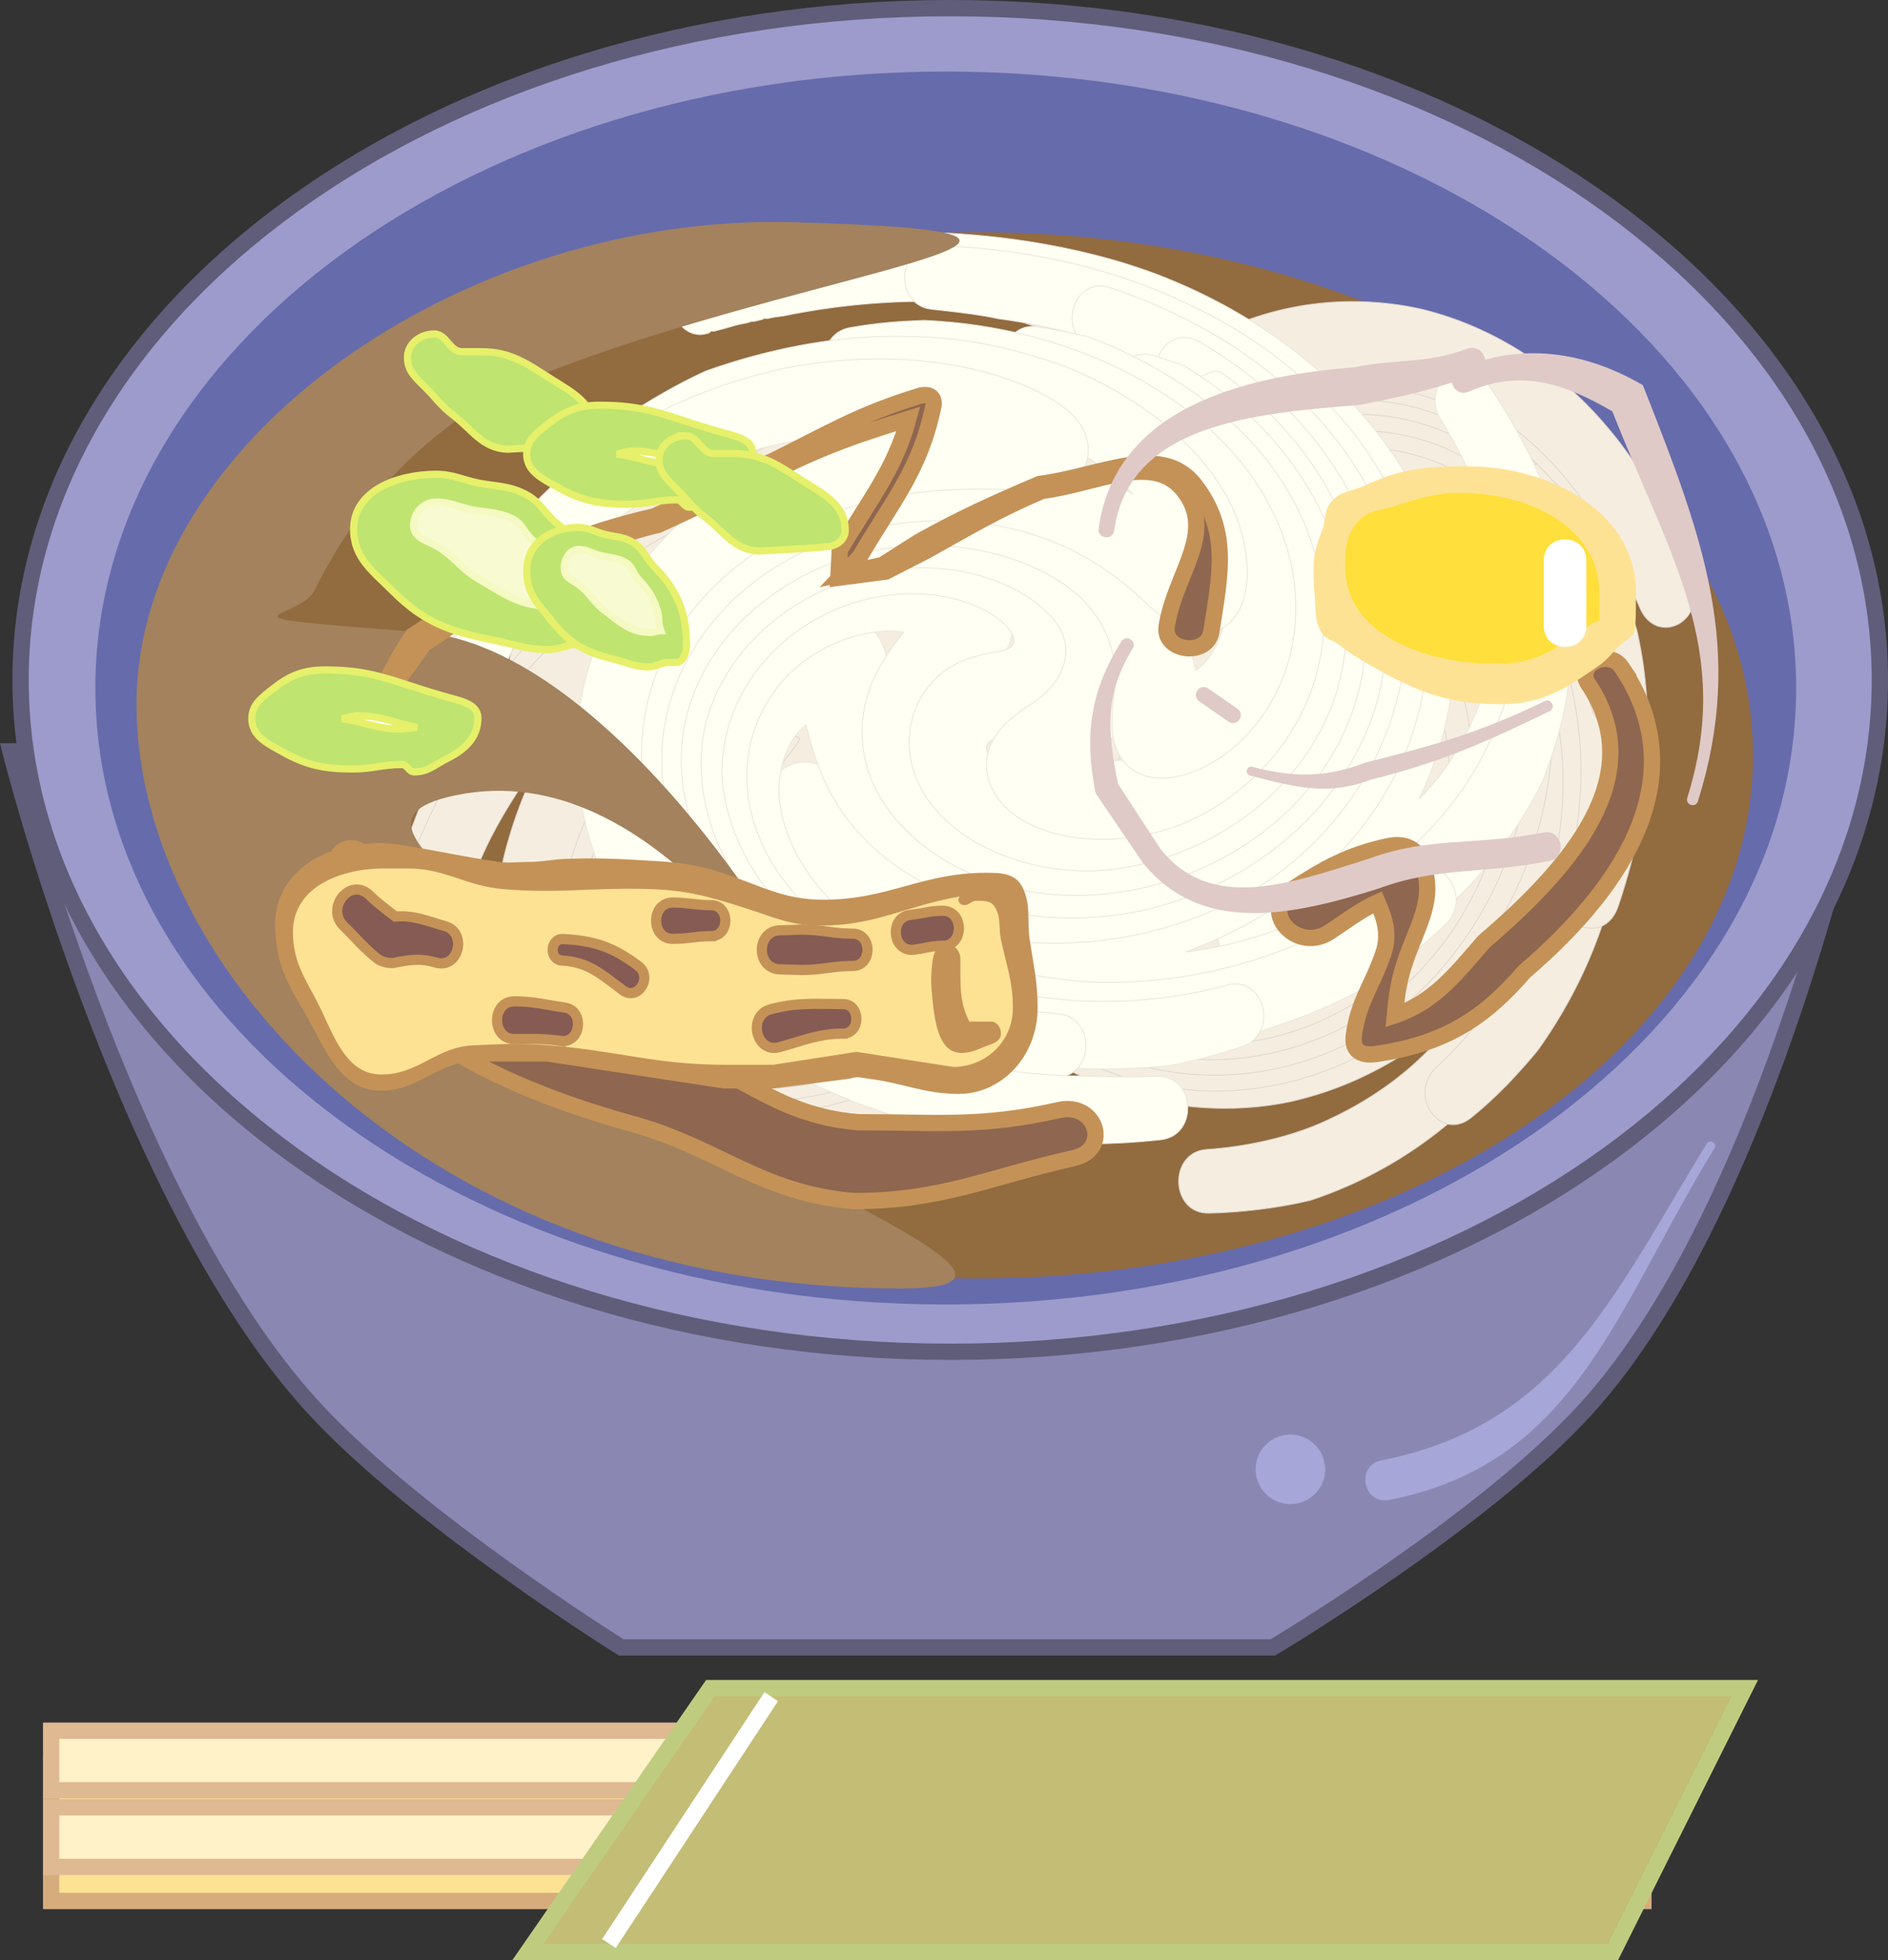
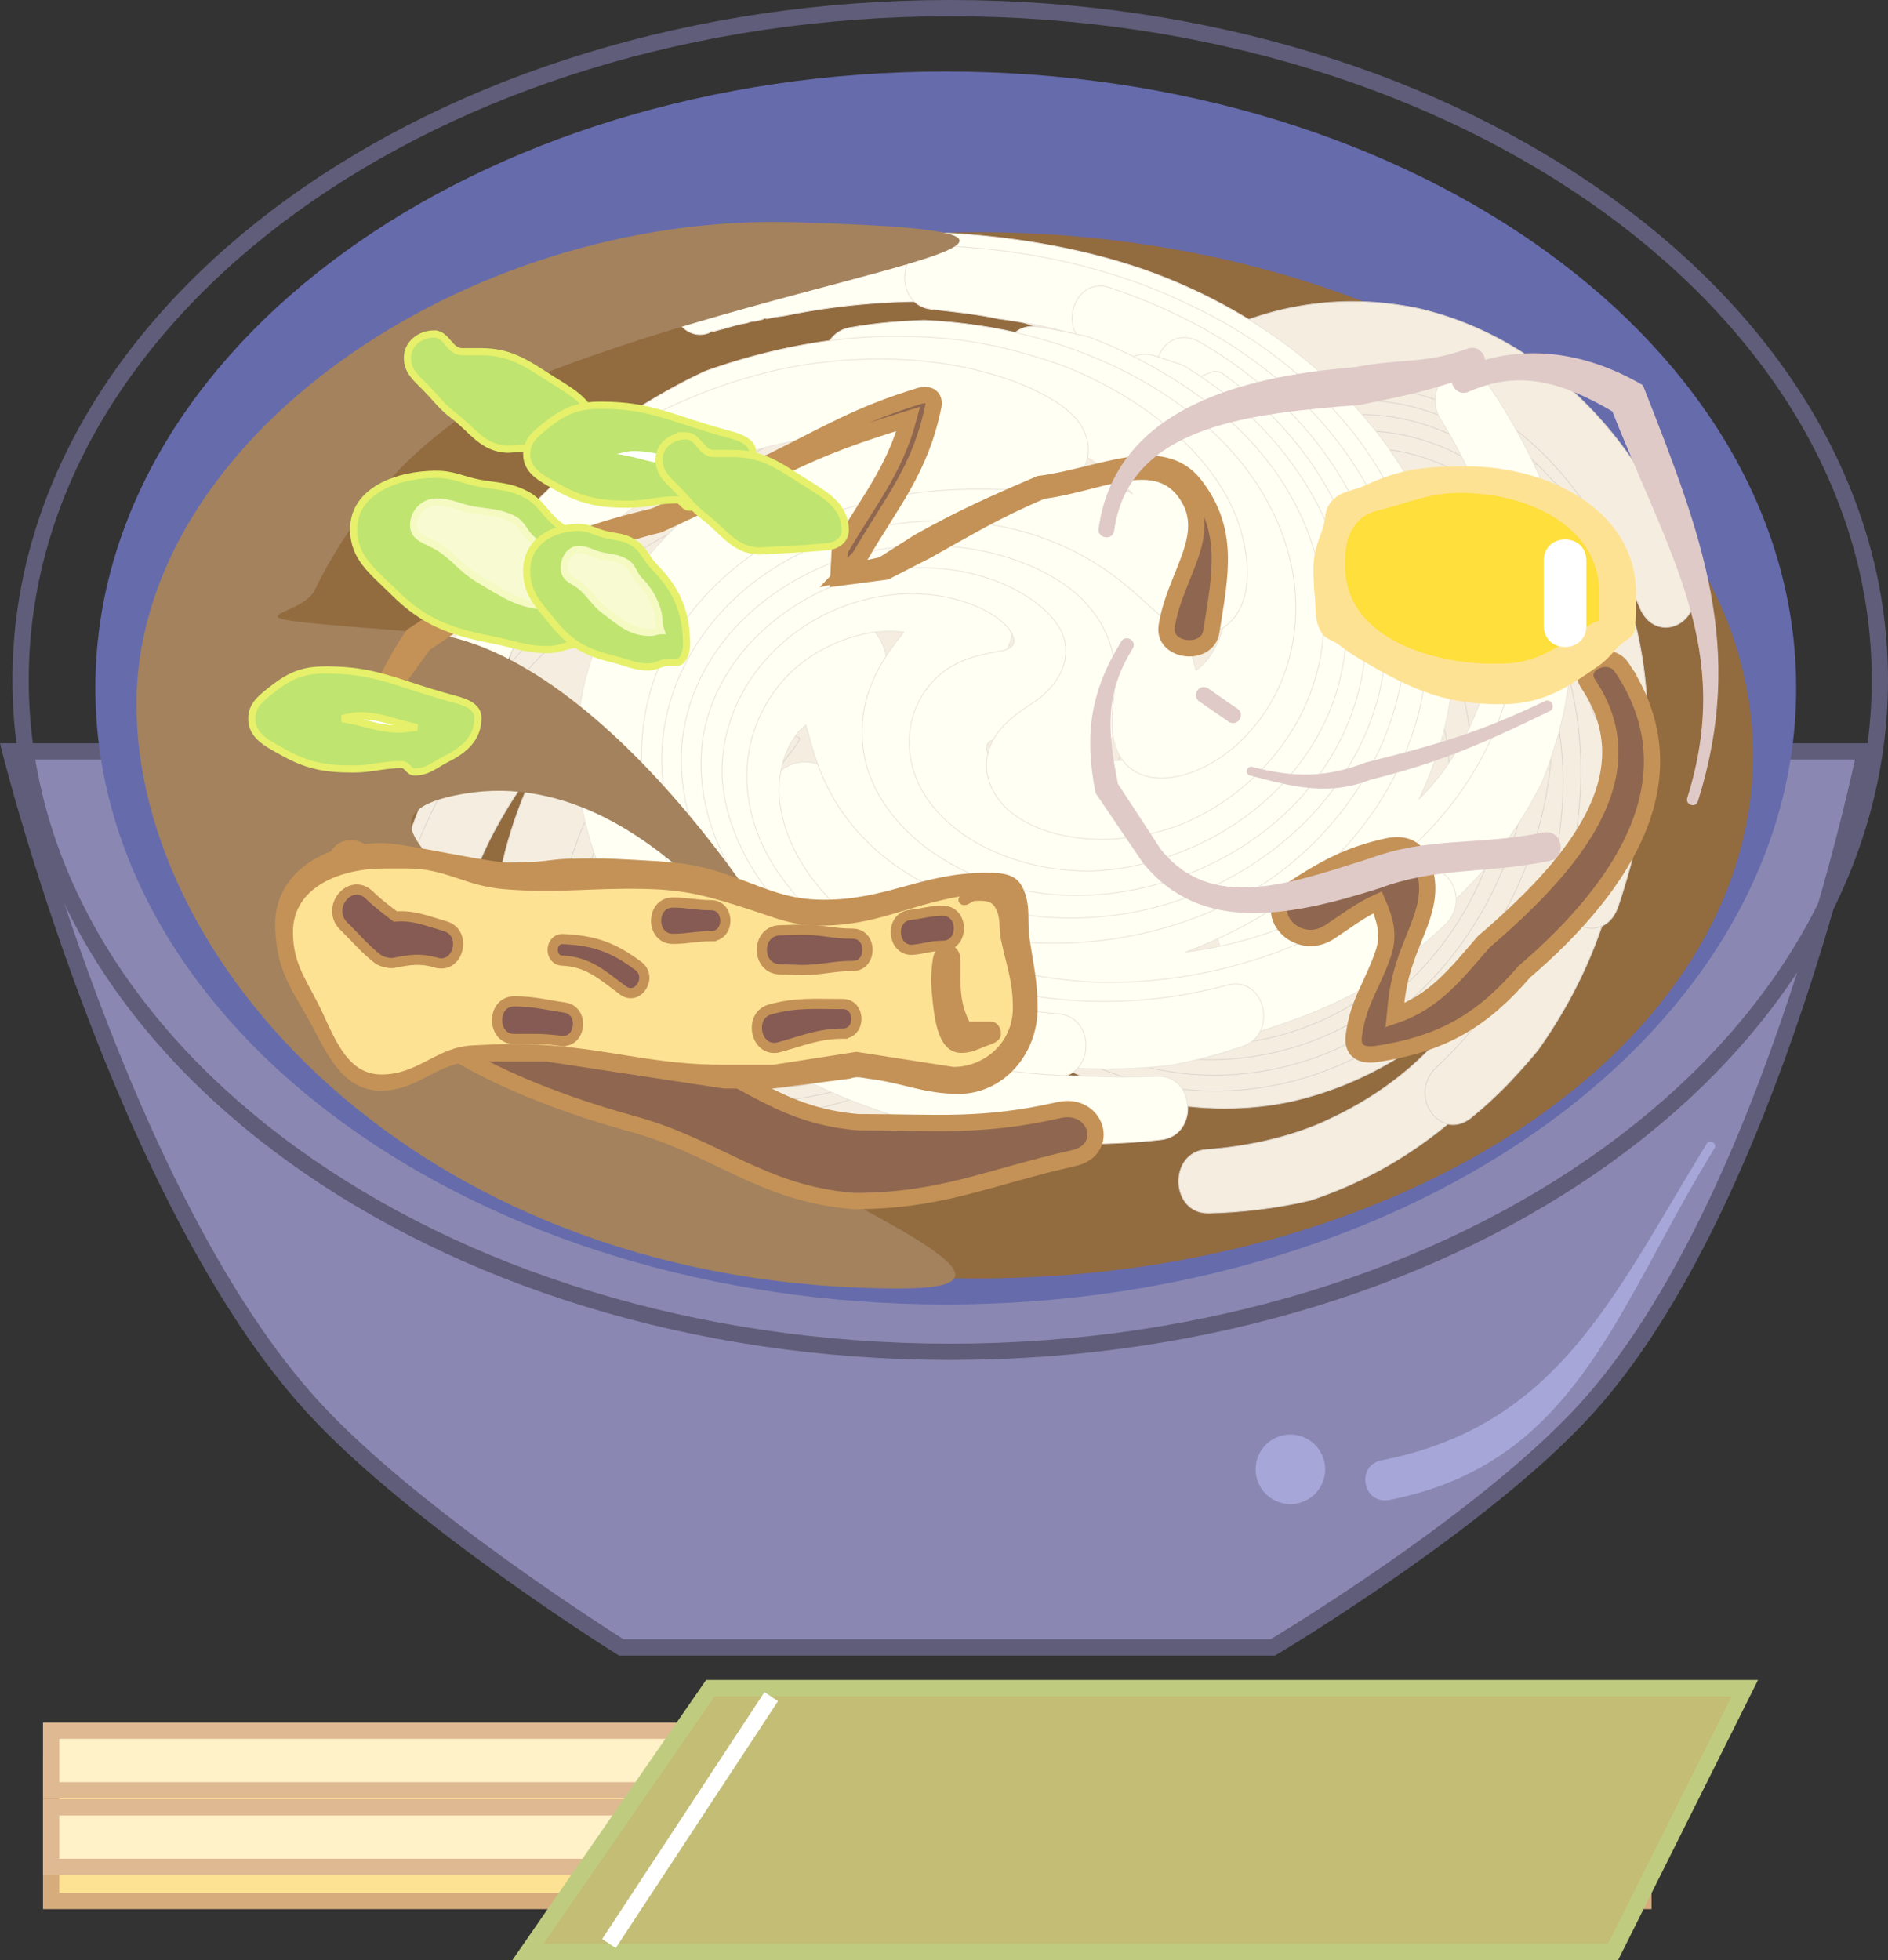
<svg xmlns="http://www.w3.org/2000/svg" width="262.849" height="272.865">
  <rect width="100%" height="100%" fill="#333333" stroke="none" />
  <path fill="#8a88b2" d="M1.453 104.599s15.644 62.449 42.195 91.343c14.332 15.598 42.844 33.383 42.844 33.383h90.707s29.305-17.426 43.7-33.3c26.007-28.692 38.75-91.426 38.75-91.426H1.452" />
  <path fill="none" stroke="#605d7a" stroke-miterlimit="3.864" stroke-width="2.268" d="M1.453 104.599s15.644 62.449 42.195 91.343c14.332 15.598 42.844 33.383 42.844 33.383h90.707s29.305-17.426 43.7-33.3c26.007-28.692 38.75-91.426 38.75-91.426zm0 0" />
-   <path fill="#9d9bcb" d="M2.867 94.653c0-51.648 57.945-93.52 129.426-93.52 71.48 0 129.422 41.872 129.422 93.52 0 51.653-57.942 93.52-129.422 93.52-71.48 0-129.426-41.867-129.426-93.52" />
  <path fill="none" stroke="#605d7a" stroke-miterlimit="3.864" stroke-width="2.268" d="M2.867 94.653c0-51.648 57.945-93.52 129.426-93.52 71.48 0 129.422 41.872 129.422 93.52 0 51.653-57.942 93.52-129.422 93.52-71.48 0-129.426-41.867-129.426-93.52zm0 0" />
  <path fill="#666bac" d="M13.277 95.77c0-47.394 53.004-85.812 118.39-85.812 65.391 0 118.395 38.418 118.395 85.813 0 47.394-53.004 85.816-118.394 85.816-65.387 0-118.39-38.422-118.39-85.816" />
  <path fill="#a7a6d9" d="M238.676 159.868c-13.778 22.43-19.278 43.793-45.235 48.922-3.672.727-4.761-4.785-1.086-5.512 24.606-4.859 32.192-22.796 45.258-44.066.434-.707 1.5-.055 1.063.656m-63.864 44.664a4.837 4.837 0 1 1 4.836 4.84 4.838 4.838 0 0 1-4.836-4.84" />
  <path fill="#fee294" d="M7.12 245.661h221.677v8.293H7.12v-8.293" />
  <path fill="none" stroke="#d7ac7c" stroke-miterlimit="3.864" stroke-width="2.268" d="M7.12 245.661h221.677v8.293H7.12Zm0 0" />
  <path fill="#fff1c8" d="M7.12 240.919h221.677v8.297H7.12v-8.297" />
  <path fill="none" stroke="#dfb992" stroke-miterlimit="3.864" stroke-width="2.268" d="M7.12 240.919h221.677v8.297H7.12Zm0 0" />
  <path fill="#fee294" d="M7.12 256.325h221.677v8.297H7.12v-8.297" />
  <path fill="none" stroke="#d7ac7c" stroke-miterlimit="3.864" stroke-width="2.268" d="M7.12 256.325h221.677v8.297H7.12Zm0 0" />
  <path fill="#fff1c8" d="M7.12 251.583h221.677v8.297H7.12v-8.297" />
  <path fill="none" stroke="#dfb992" stroke-miterlimit="3.864" stroke-width="2.268" d="M7.12 251.583h221.677v8.297H7.12Zm0 0" />
  <path fill="#c3bd76" d="m73.484 271.732 25.414-36.739h144.02l-18.356 36.739H73.484" />
  <path fill="none" stroke="#bfcc80" stroke-miterlimit="3.864" stroke-width="2.268" d="m73.484 271.732 25.414-36.739h144.02l-18.356 36.739zm0 0" />
  <path fill="none" stroke="#fff" stroke-miterlimit="3.864" stroke-width="2.268" d="m84.777 270.544 22.594-34.367" />
  <path fill="#926b3f" d="M27.86 105.142c0-40.22 48.394-72.825 108.093-72.825 59.703 0 108.098 32.606 108.098 72.825 0 40.222-48.395 72.824-108.098 72.824-59.7 0-108.094-32.602-108.094-72.824" />
  <path fill="#f5eee0" d="M119.879 91.38c2.586-1.48 5.308.34 5.37 4.191l.06.32.097.633c.063.508.113.918.18 1.36.011.027.039.32.125.66.066.266.078.535.066.781.387.383.485.942.242 1.524.157.21.278.433.305.593.203 1.172.36 1.207.59 2.391 1.96 8.848 5.555 17.086 10.375 23.434 4.844 6.379 10.351 10.652 16.492 13.668 11.844 5.433 24.008 4.18 33.094-.465 9.117-4.664 14.98-12.012 18.422-18.297 1.84-3.36 3.031-6.211 3.894-8.68.895-2.57 1.442-4.742 1.985-6.64.289-1.012.558-1.864.808-2.555.258-.7.61-1.563 1.106-2.313 1.988-3.02 5.539-3.003 7.547-.046 1.722 2.535 2.796 7.035 2.066 14.273-.453 6.852-2.516 16.168-8.961 26.293-6.133 9.894-16.656 19.719-31.258 24.566-4.629 1.121-10.027 1.723-14.199 1.797-5.379.098-5.672-8.484-.3-8.851 6.402-.438 12.73-2.051 17.331-4.332 5.266-2.454 9.625-5.637 12.805-8.75 3.02-2.883 5.371-5.754 7.203-8.485-5.777 6.164-14.281 12.313-25.61 14.883-11.6 2.457-26.066.379-38.507-9.207-6.211-4.79-11.98-12.04-16.29-20.102-4.198-8.37-7.085-18.628-7.726-29.433-.05-.848.688-2.945 1.242-3.527.11-.118.84-.063 1.446.316" />
  <path fill="none" stroke="#ded6ce" stroke-miterlimit="3.864" stroke-width=".12" d="M119.879 91.38c2.586-1.48 5.308.34 5.37 4.191l.06.32.097.633c.063.508.113.918.18 1.36.011.027.039.32.125.66.066.266.078.535.066.781.387.383.485.942.242 1.524.157.21.278.433.305.593.203 1.172.36 1.207.59 2.391 1.96 8.848 5.555 17.086 10.375 23.434 4.844 6.379 10.351 10.652 16.492 13.668 11.844 5.433 24.008 4.18 33.094-.465 9.117-4.664 14.98-12.012 18.422-18.297 1.84-3.36 3.031-6.211 3.894-8.68.895-2.57 1.442-4.742 1.985-6.64.289-1.012.558-1.864.808-2.555.258-.7.61-1.563 1.106-2.313 1.988-3.02 5.539-3.003 7.547-.046 1.722 2.535 2.796 7.035 2.066 14.273-.453 6.852-2.516 16.168-8.961 26.293-6.133 9.894-16.656 19.719-31.258 24.566-4.629 1.121-10.027 1.723-14.199 1.797-5.379.098-5.672-8.484-.3-8.851 6.402-.438 12.73-2.051 17.331-4.332 5.266-2.454 9.625-5.637 12.805-8.75 3.02-2.883 5.371-5.754 7.203-8.485-5.777 6.164-14.281 12.313-25.61 14.883-11.6 2.457-26.066.379-38.507-9.207-6.211-4.79-11.98-12.04-16.29-20.102-4.198-8.37-7.085-18.628-7.726-29.433-.05-.848.688-2.945 1.242-3.527.11-.118.84-.063 1.446.316zm0 0" />
  <path fill="#f5eee0" d="M216.058 97.04a61.577 61.577 0 0 1-.035 7.434c-.566 8.918-3.64 20.222-11.73 30.246-8.125 10.066-21.328 17.68-36.735 17.137-7.949-.43-15.445-2.594-23.02-7.833-7.12-4.687-13.866-12.332-18.491-21.546-2.602-5.188 3.562-9.59 6.66-4.758 1.371 2.14 2.836 4.39 4.082 5.86 4.953 7.288 11.242 12.398 17.906 15.476 6.754 2.91 13.297 3.797 19.762 2.832 12.738-1.906 22.394-10.496 27.566-20.258 5.082-9.582 5.485-18.957 4.395-26.29a46.868 46.868 0 0 0-2.399-8.765c-.953-2.496-1.933-4.441-2.66-5.992-.683-1.45-1.531-3.383-1.652-5.219-.238-3.625 2.238-5.84 4.914-5.98 3.305 0 7.762 2.71 11.879 7.57 4.433 5.524 8.87 14.434 9.879 26.86.761 12.789-2.024 27.945-12.215 42.285-1.172 1.488-3.106 3.601-4.402 4.96-1.747 1.747-2.993 2.93-4.922 4.497-4.336 3.523-8.97-3.145-4.852-6.989 10.754-10.043 15.399-21.738 17.11-32.492 1.082-7.77.32-14.234-1.04-19.035" />
  <path fill="none" stroke="#ded6ce" stroke-miterlimit="3.864" stroke-width=".12" d="M216.058 97.04a61.577 61.577 0 0 1-.035 7.434c-.566 8.918-3.64 20.222-11.73 30.246-8.125 10.066-21.328 17.68-36.735 17.137-7.949-.43-15.445-2.594-23.02-7.833-7.12-4.687-13.866-12.332-18.491-21.546-2.602-5.188 3.562-9.59 6.66-4.758 1.37 2.14 2.836 4.39 4.082 5.86 4.953 7.288 11.242 12.398 17.906 15.476 6.754 2.91 13.297 3.797 19.762 2.832 12.738-1.906 22.394-10.496 27.566-20.258 5.082-9.582 5.485-18.957 4.395-26.29a46.868 46.868 0 0 0-2.399-8.765c-.953-2.496-1.933-4.441-2.66-5.992-.683-1.45-1.531-3.383-1.652-5.219-.238-3.625 2.238-5.84 4.914-5.98 3.305 0 7.762 2.71 11.879 7.57 4.433 5.524 8.87 14.434 9.879 26.86.761 12.789-2.024 27.945-12.215 42.285-1.172 1.488-3.106 3.601-4.403 4.96-1.746 1.747-2.992 2.93-4.921 4.497-4.336 3.523-8.97-3.145-4.852-6.989 10.754-10.043 15.398-21.738 17.11-32.492 1.081-7.77.32-14.234-1.04-19.035zm0 0" />
  <path fill="#f5eee0" d="M198.71 71.458c2.282 1.871 4.755 4.36 7.114 7.832 4.895 7.211 8.461 18.45 6.355 31.656-2.378 13.395-11.105 27.465-24.984 34.559-14.547 6.996-32.773 5.687-47.808-7.91-4.16-3.762.32-10.492 4.726-7.094 1.383 1.066 2.406 1.656 3.27 2.055l.543.32c6.53 4.773 14.007 7.27 20.738 7.27 7.238.125 13.156-1.934 18.996-5.75 10.715-7.403 16.047-19.762 16.305-30.532.008-10.425-4.407-17.976-8.98-22.113a24.009 24.009 0 0 0-6.634-4.027c-2.207-.89-4.136-1.325-5.582-1.73-.992-.278-1.812-.567-2.472-.872-.72-.328-1.672-.86-2.465-1.77-2.512-2.874-1.203-6.363-.176-7.972 2.281-3.129 7.379-5.992 14.242-6.23 7.344-.13 16.778 2.792 24.93 12.417 4.027 4.75 7.473 10.512 9.605 18.383 1.008 3.414 1.864 7.297 2.141 11.95.316 3.968.352 8.421-.336 13.296-.684 3.489-1.82 7.594-2.957 10.961-1.906 5.63-9.102 2.813-7.465-2.918 4.301-15.047 1.992-28.445-2.652-37.699-4.813-8.945-11.02-13.172-15.918-14.66a19.96 19.96 0 0 0-1.883-.48c.441.328.89.68 1.348 1.058" />
  <path fill="none" stroke="#ded6ce" stroke-miterlimit="3.864" stroke-width=".12" d="M198.71 71.458c2.282 1.871 4.755 4.36 7.114 7.832 4.895 7.211 8.461 18.45 6.355 31.656-2.378 13.395-11.105 27.465-24.984 34.559-14.547 6.996-32.773 5.687-47.808-7.91-4.16-3.762.32-10.492 4.726-7.094 1.383 1.066 2.406 1.656 3.27 2.055l.543.32c6.53 4.773 14.007 7.27 20.738 7.27 7.238.125 13.156-1.934 18.996-5.75 10.715-7.403 16.047-19.762 16.305-30.532.008-10.425-4.407-17.976-8.98-22.113a24.009 24.009 0 0 0-6.634-4.027c-2.207-.89-4.136-1.325-5.582-1.73-.992-.278-1.812-.567-2.472-.872-.72-.328-1.672-.86-2.465-1.77-2.512-2.874-1.203-6.363-.176-7.972 2.281-3.129 7.379-5.992 14.242-6.23 7.344-.13 16.778 2.792 24.93 12.417 4.027 4.75 7.473 10.512 9.605 18.383 1.008 3.414 1.864 7.297 2.141 11.95.316 3.968.352 8.421-.336 13.296-.684 3.489-1.82 7.594-2.957 10.961-1.906 5.63-9.102 2.813-7.465-2.918 4.301-15.047 1.992-28.445-2.652-37.699-4.813-8.945-11.02-13.172-15.918-14.66a19.96 19.96 0 0 0-1.883-.48c.441.328.89.68 1.348 1.058zm0 0" />
  <path fill="#f5eee0" d="M174.644 73.278c1.243-.425 2.657-.859 4.23-1.171 2.915-.579 6.411-.762 10.36.253 8 2.059 16.723 9.536 19.86 22.329 3.164 12.918-.715 29.757-12.098 41.148-11.703 11.441-30.367 15.762-47.008 7.086-4.637-2.414-2.707-9.348 2.332-8.383.676.129 1.29.234 1.8.281l.188.032.739.187.18.063c6.98 3.023 14.343 3.707 20.949 2.109 6.414-1.66 12.238-5.3 16.64-10.25 8.625-9.957 10.168-23.035 7.012-32.024-3.063-8.71-9.934-12.59-15.293-12.68-2.727.009-4.977.766-6.879 1.75a23.839 23.839 0 0 0-2.668 1.645c-.883.621-1.652 1.223-2.316 1.711-2.75 2.035-9.344 4.739-11.004-3.746-.844-4.894 1.035-12.21 6.742-18.633a30.64 30.64 0 0 1 28.855-8.925c12.422 2.914 24.672 13.257 30.532 31.37l.101.376c.625 2.843 1.02 5.187 1.305 8.726.484 5.969-6.957 7.043-7.836 1.13-2.375-15.977-11.219-25.622-20.102-29.981-8.796-4.028-16.738-2.274-21.789.945-2.28 1.543-3.824 3.203-4.832 4.652" />
  <path fill="none" stroke="#ded6ce" stroke-miterlimit="3.864" stroke-width=".12" d="M174.644 73.278c1.243-.425 2.657-.859 4.23-1.171 2.915-.579 6.411-.762 10.36.253 8 2.059 16.723 9.536 19.86 22.329 3.164 12.918-.715 29.757-12.098 41.148-11.703 11.441-30.367 15.762-47.008 7.086-4.637-2.414-2.707-9.348 2.332-8.383.676.129 1.29.234 1.8.281l.188.032.739.187.18.063c6.98 3.023 14.343 3.707 20.949 2.109 6.414-1.66 12.238-5.3 16.64-10.25 8.625-9.957 10.168-23.035 7.012-32.024-3.063-8.71-9.934-12.59-15.293-12.68-2.727.009-4.977.766-6.879 1.75a23.84 23.84 0 0 0-2.668 1.645c-.883.621-1.652 1.223-2.316 1.711-2.75 2.035-9.344 4.739-11.004-3.746-.844-4.894 1.035-12.21 6.742-18.633a30.64 30.64 0 0 1 28.855-8.925c12.422 2.914 24.672 13.257 30.532 31.37l.101.376c.625 2.843 1.02 5.187 1.305 8.726.484 5.969-6.957 7.043-7.836 1.13-2.375-15.977-11.219-25.622-20.102-29.981-8.796-4.028-16.738-2.274-21.789.945-2.28 1.543-3.824 3.203-4.832 4.652zm0 0" />
  <path fill="#f5eee0" d="M166.715 90.97c.402-.88.87-1.906 1.449-3.004a28.905 28.905 0 0 1 2.433-3.91c2.024-2.711 4.907-5.36 8.977-6.77 8.148-2.703 19.012 1.051 24.602 12.184 5.652 11.27 4.574 28.078-5.164 40.765-9.805 12.77-27.579 19.11-44.532 12.68-.246-.094-.808-.793-.863-1.082l-.852-4.285c-.078-.39.23-1.29.52-1.524l2.535-2.03c.184-.153 1.004-.278 1.219-.192 6.82 2.77 14.055 2.86 20.035.96 6.32-1.91 11.418-5.706 15.258-10.71 7.348-9.832 7.695-22.36 4.008-29.703-3.848-7.094-10.504-8.617-14.493-6.762-3.875 1.89-5.074 6.305-5.8 10.02-1.246 6.363-6.39 9.628-12.293 5.968-5.192-3.398-8.934-12.152-7.266-22.625 1.895-10.668 10.066-22.414 23.024-26.715 13.355-4.234 29.546-.308 41.187 15.016l.27.406c.87 1.535 1.78 3.219 2.71 5.336 2.329 5.305-3.863 9.336-6.824 4.438-8.172-13.532-20.394-18.332-30.761-16.782-10.207 1.704-16.907 9.036-19.473 15.91-2.125 6.028-.95 10.579.094 12.41" />
  <path fill="none" stroke="#ded6ce" stroke-miterlimit="3.864" stroke-width=".12" d="M166.715 90.97c.402-.88.87-1.906 1.449-3.004a28.905 28.905 0 0 1 2.433-3.91c2.024-2.711 4.907-5.36 8.977-6.77 8.148-2.703 19.012 1.051 24.602 12.184 5.652 11.27 4.574 28.078-5.164 40.765-9.805 12.77-27.579 19.11-44.532 12.68-.246-.094-.808-.793-.863-1.082l-.852-4.285c-.078-.39.23-1.29.52-1.524l2.535-2.03c.184-.153 1.004-.278 1.219-.192 6.82 2.77 14.055 2.86 20.035.96 6.32-1.91 11.418-5.706 15.258-10.71 7.348-9.832 7.695-22.36 4.008-29.703-3.848-7.094-10.504-8.617-14.493-6.762-3.875 1.89-5.074 6.305-5.8 10.02-1.246 6.363-6.39 9.628-12.293 5.968-5.192-3.398-8.934-12.152-7.266-22.625 1.895-10.668 10.067-22.414 23.024-26.715 13.355-4.234 29.546-.308 41.187 15.016l.27.406c.87 1.535 1.78 3.219 2.71 5.336 2.329 5.305-3.863 9.336-6.824 4.438-8.172-13.532-20.394-18.332-30.761-16.782-10.207 1.704-16.907 9.036-19.473 15.91-2.125 6.028-.95 10.579.094 12.41zm0 0" />
  <path fill="#f5eee0" d="M153.304 129.794c12.418 6.867 25.926 4.055 34.153-3.805 7.984-7.828 9.781-18.882 7.687-25.93-2.246-6.804-7.218-8.605-9.566-8.003-1.227.351-1.813 1.101-2.016 1.597 0 .004-.015.09.004.254.09.723.325 1.465.532 2.313 1.812 7.394-3.817 15.543-11.723 16.215-8.129.558-17.02-6.735-19.106-18.852-2.109-12.277 3.266-27.61 15.36-36.55 12.535-8.833 30.496-9.614 45.394 2.5l.692.726 1.797 2.484c3.28 4.547-1.66 9.946-5.637 6.156-11.254-10.726-25.457-10.96-35.559-5.007-9.875 6.175-14.187 17.129-13.523 25.332.652 8.02 5.473 11.96 8.566 12.347 3.211.2 3.45-2.117 3.446-2.14-.227-1.016-.52-2.153-.672-3.371-.192-1.54-.223-3.461.402-5.52 1.129-3.719 3.82-6.824 7.402-8.387 7.426-3.234 17.211 1.325 21.68 11.512 4.379 10.703 2.418 26.246-7.312 37.45-5.11 5.75-11.668 9.706-19.25 11.538-7.688 1.63-16.067.961-24.016-2.941l-.16-.094-.602-.414-2.218-2c-4.012-3.656-.391-9.972 4.246-7.41" />
  <path fill="none" stroke="#ded6ce" stroke-miterlimit="3.864" stroke-width=".12" d="M153.304 129.794c12.418 6.867 25.926 4.055 34.153-3.805 7.984-7.828 9.781-18.882 7.687-25.93-2.246-6.804-7.218-8.605-9.566-8.003-1.227.351-1.813 1.101-2.016 1.597 0 .004-.015.09.004.254.09.723.325 1.465.532 2.313 1.812 7.394-3.817 15.543-11.723 16.215-8.129.558-17.02-6.735-19.106-18.852-2.109-12.277 3.266-27.61 15.36-36.55 12.535-8.833 30.496-9.614 45.394 2.5l.692.726 1.797 2.484c3.28 4.547-1.66 9.946-5.637 6.156-11.254-10.726-25.457-10.96-35.559-5.007-9.875 6.175-14.187 17.129-13.523 25.332.652 8.02 5.473 11.96 8.566 12.347 3.211.2 3.45-2.117 3.446-2.14-.227-1.016-.52-2.153-.672-3.371-.192-1.54-.223-3.461.402-5.52 1.129-3.719 3.82-6.824 7.402-8.387 7.426-3.234 17.211 1.325 21.68 11.512 4.379 10.703 2.418 26.246-7.312 37.45-5.11 5.75-11.668 9.706-19.25 11.538-7.688 1.63-16.067.961-24.016-2.941l-.16-.094-.602-.414-2.219-2c-4.011-3.656-.39-9.972 4.247-7.41zm0 0" />
  <path fill="#f5eee0" d="M190.879 102.196c-.27.555-.555 1.196-.844 1.883-2.11 4.766-7.227 12.313-16.348 13.09-9.082.625-19.047-6.691-22.484-19.39-3.207-13.083 1.312-29.93 13.43-40.489 12.464-10.371 31.27-12.754 47.375-1.61.117.083.562.77.593.919l.559 2.633.07.324.23 1.097c.376 1.762-1.331 2.602-2.214 1.446l-1.879 1.761c-.336.317-1.203.375-1.57.106-12.953-9.461-27.79-7.426-37.754.863-9.711 8.285-12.555 20.973-10.313 30.113 2.387 8.641 9.02 12.438 13.637 11.747 4.48-.77 7.008-5.215 7.605-8.582.348-2.176.895-4.88 2.301-6.899 1.871-2.687 4.63-3.375 7.371-2.793 5.551 1.305 10.75 8.395 11.121 18.145.176 10.156-5.07 22.636-16.472 29.722-5.742 3.473-12.434 5.383-19.856 4.848-7.117-.512-15.199-3.988-21.457-9.078l-.453-.45c-1.371-1.613-2.344-2.792-3.5-4.402-3.332-4.636 2.113-10.12 5.875-5.914 4.735 5.293 10.133 8.168 15.961 9.535 5.426 1.141 10.7.606 15.461-1.257 8.969-3.817 13.871-12.004 14.883-18.372.656-4.793-.5-7.687-1.328-8.996" />
  <path fill="none" stroke="#ded6ce" stroke-miterlimit="3.864" stroke-width=".12" d="M190.879 102.196c-.27.555-.555 1.196-.844 1.883-2.11 4.766-7.227 12.313-16.348 13.09-9.082.625-19.047-6.691-22.484-19.39-3.207-13.083 1.312-29.93 13.43-40.489 12.464-10.371 31.27-12.754 47.375-1.61.117.083.562.77.593.919l.559 2.633.07.324.23 1.097c.376 1.762-1.331 2.602-2.214 1.446l-1.879 1.761c-.336.317-1.203.375-1.57.106-12.953-9.461-27.79-7.426-37.754.863-9.711 8.285-12.555 20.973-10.313 30.113 2.387 8.641 9.02 12.438 13.637 11.747 4.48-.77 7.008-5.215 7.605-8.582.348-2.176.895-4.88 2.301-6.899 1.871-2.687 4.63-3.375 7.371-2.793 5.551 1.305 10.75 8.395 11.121 18.145.176 10.156-5.07 22.636-16.472 29.722-5.742 3.473-12.434 5.383-19.856 4.848-7.117-.512-15.199-3.988-21.457-9.078l-.453-.45c-1.371-1.613-2.344-2.792-3.5-4.402-3.332-4.636 2.113-10.12 5.875-5.914 4.735 5.293 10.133 8.168 15.961 9.535 5.426 1.141 10.7.606 15.461-1.257 8.969-3.817 13.871-12.004 14.883-18.372.656-4.793-.5-7.687-1.328-8.996zm0 0" />
  <path fill="#f5eee0" d="m210.5 63.31-.457-.078a9.938 9.938 0 0 1-.551-.243c-13.414-10.34-28.785-8.832-39.57-.859-10.801 8.2-14.758 21.367-13.223 31.703 1.746 9.922 8.129 15.856 13.719 17.168 5.617 1.164 10.086-1.523 13.05-3.879a54.67 54.67 0 0 1 2.387-1.812c.73-.508 1.59-1.047 2.508-1.399 2.442-.93 5.172-.328 6.86 2.633 2.394 4.211 1.488 11.426-2.547 17.945-4.36 7.047-13.098 13.809-24.973 14.02-11.996.21-25.836-7.414-33.957-22.598-1.063-2.605-1.98-4.906-2.824-8.347-1.407-5.743 5.547-8.336 7.492-2.797 4.894 13.933 14.437 21.105 23.27 23.199 8.675 1.629 15.64-1.41 19.484-5.004 1.136-1.121 1.953-2.164 2.535-3.078-4.149 1.574-11.16 3.41-19.086-.027-8.262-3.813-16.137-13.684-16.973-27.696-.843-14.21 5.942-30.363 19.614-39.531 13.906-9.094 33.421-9.23 48.796 3.95 4.04 3.464.915 9.706-3.828 7.652-.37-.16-.812-.399-1.199-.579a2.196 2.196 0 0 1-.527-.343" />
  <path fill="none" stroke="#ded6ce" stroke-miterlimit="3.864" stroke-width=".12" d="m210.5 63.31-.457-.078a9.79 9.79 0 0 1-.551-.243c-13.414-10.34-28.785-8.832-39.57-.86-10.801 8.2-14.758 21.368-13.223 31.704 1.746 9.922 8.129 15.856 13.719 17.168 5.617 1.164 10.086-1.523 13.05-3.879a54.676 54.676 0 0 1 2.387-1.812c.73-.508 1.59-1.047 2.508-1.399 2.442-.93 5.172-.328 6.86 2.633 2.394 4.21 1.488 11.426-2.547 17.945-4.36 7.047-13.098 13.809-24.973 14.02-11.996.21-25.836-7.414-33.957-22.598-1.063-2.605-1.98-4.906-2.824-8.347-1.407-5.743 5.547-8.336 7.492-2.797 4.894 13.933 14.437 21.105 23.27 23.199 8.675 1.629 15.64-1.41 19.484-5.004 1.136-1.121 1.953-2.164 2.535-3.078-4.149 1.574-11.16 3.41-19.086-.027-8.262-3.813-16.137-13.684-16.973-27.696-.843-14.21 5.942-30.363 19.614-39.531 13.906-9.094 33.421-9.23 48.796 3.95 4.04 3.464.915 9.706-3.828 7.652-.37-.16-.812-.399-1.199-.579a2.197 2.197 0 0 1-.527-.343zm0 0" />
  <path fill="#f5eee0" d="M161.3 123.72c-3.445-2.375-7.87-6.16-11.433-12.817-4.531-8.472-6.852-21.109-2.762-34.59 4.348-13.55 15.313-26.382 30.88-30.851 7.995-2.055 16.476-1.773 24.745 1.148 8.192 3.106 16.367 9.352 22.375 17.258 3.422 4.508-1.722 10.121-5.652 6.168-.496-.496-1.063-1.074-1.629-1.629a23.881 23.881 0 0 0-1.434-1.312l-.394-.375c-11.684-13.067-27.285-15.7-40.059-10.512-12.27 5.188-19.922 17.125-21.695 28.27-1.754 11.035 1.828 20.132 6.367 25.21 4.48 5.012 9.445 6.532 13.004 7.368 1.027.242 1.922.457 2.672.664.973.273 1.762.558 2.371.855 1.563.766 4.195 2.934 3.3 6.871-.913 4.625-6.359 7.625-11.491 8.79-6.598 1.394-15.645-.02-24.368-6.743-4.351-3.734-8.382-8.07-11.656-15.035-3.133-6.285-5.074-14.578-5.57-22.98.082-3.434.55-7.735 1.203-11.403 1.05-5.894 8.52-4.492 7.797 1.461-1.762 14.512 2.422 26.438 7.836 33.973 5.305 6.937 11.226 9.539 15.594 10.21" />
  <path fill="none" stroke="#ded6ce" stroke-miterlimit="3.864" stroke-width=".12" d="M161.3 123.72c-3.445-2.375-7.87-6.16-11.433-12.817-4.531-8.472-6.852-21.109-2.762-34.59 4.348-13.55 15.313-26.382 30.88-30.851 7.995-2.055 16.476-1.773 24.745 1.148 8.192 3.106 16.367 9.352 22.375 17.258 3.422 4.508-1.722 10.121-5.652 6.168-.496-.496-1.063-1.074-1.629-1.629a23.878 23.878 0 0 0-1.434-1.312l-.394-.375c-11.684-13.067-27.285-15.7-40.059-10.512-12.27 5.188-19.922 17.125-21.695 28.27-1.754 11.035 1.828 20.132 6.367 25.21 4.48 5.012 9.445 6.532 13.004 7.368a76.64 76.64 0 0 1 2.672.664c.973.273 1.762.558 2.371.855 1.563.766 4.195 2.934 3.3 6.871-.913 4.625-6.359 7.625-11.491 8.79-6.598 1.394-15.645-.02-24.368-6.743-4.351-3.734-8.382-8.07-11.656-15.035-3.133-6.285-5.074-14.578-5.57-22.98.082-3.434.55-7.735 1.203-11.403 1.05-5.894 8.52-4.492 7.797 1.461-1.762 14.512 2.422 26.438 7.836 33.973 5.305 6.937 11.226 9.539 15.594 10.21zm0 0" />
  <path fill="#f5eee0" d="M141.847 97.884a55.196 55.196 0 0 1 .325-12.48c1.41-10.051 5.703-21.36 15.347-30.79 9.86-9.422 24.176-15.027 40.114-11.632 15.863 3.726 30.953 16.59 37.941 38.171 1.82 5.63-5.086 8.797-7.312 3.356a72.51 72.51 0 0 0-3.07-6.492c-7.903-16.82-22.102-25.973-35.587-26.45-13.343-.472-24.547 6.79-31.203 16.16a42.295 42.295 0 0 0-7.41 27.415c.629 7.734 3.156 12.992 5.031 16.73.516 1.031.961 1.918 1.317 2.672.437.926.761 1.695.98 2.336.363 1.07 1.402 4.855-1.629 7.203-2.18 1.613-4.867.895-6.293.332-1.843-.726-3.914-2.055-6.066-4-4.535-4.101-9.598-11.45-12.059-22.625-2.261-11.55-1.707-26.191 5.735-41.226.898-1.641 2.574-4.118 3.62-5.676 1.348-1.844 2.524-3.453 4.25-5.352 3.821-4.195 9.27 1.598 5.731 6.094-8.605 10.934-11.449 22.629-11.691 32.687-.008 5.477.808 9.977 1.93 13.567" />
  <path fill="none" stroke="#ded6ce" stroke-miterlimit="3.864" stroke-width=".12" d="M141.847 97.884a55.195 55.195 0 0 1 .325-12.48c1.41-10.051 5.703-21.36 15.347-30.79 9.86-9.422 24.176-15.027 40.114-11.632 15.863 3.726 30.953 16.59 37.941 38.171 1.82 5.63-5.086 8.797-7.312 3.356a72.513 72.513 0 0 0-3.07-6.492c-7.903-16.82-22.102-25.973-35.587-26.45-13.343-.472-24.547 6.79-31.203 16.16a42.295 42.295 0 0 0-7.41 27.415c.629 7.734 3.156 12.992 5.031 16.73.516 1.031.961 1.918 1.317 2.672.437.926.761 1.695.98 2.336.363 1.07 1.402 4.855-1.629 7.203-2.18 1.613-4.867.895-6.293.332-1.844-.726-3.914-2.055-6.066-4-4.535-4.101-9.598-11.45-12.059-22.625-2.261-11.55-1.707-26.191 5.735-41.226.898-1.641 2.574-4.118 3.62-5.676 1.348-1.844 2.524-3.453 4.25-5.352 3.821-4.195 9.27 1.598 5.731 6.094-8.605 10.934-11.449 22.629-11.691 32.687-.008 5.477.808 9.977 1.93 13.567zm0 0" />
  <path fill="#f5eee0" d="M63.367 97.583c-.04.133-.074.238-.105.281l-.516.735a4.5 4.5 0 0 1-.469.543l-.305.488-.511.66-.352.504c-.304.445-.62.93-.957 1.445l-.504.758-.304.438a1.04 1.04 0 0 1-.309.25c-.027.175-.063.328-.102.398-2.171 3.762-6.972 1.094-7.386 0-.36-.937-.176-3.305.324-4.164 6.098-10.469 14.05-19.996 22.293-27.477 8.246-7.21 17.437-13.363 25.781-17.07 16.762-7.445 32.149-7.543 42.746-3.25 10.422 4.438 16.11 12.317 18.856 19.871a44.209 44.209 0 0 1 1.465 4.89c.457-4.78-.008-10.566-2.805-16.679-1.434-3.285-3.977-6.902-7.762-9.972-3.164-2.747-8.48-5.278-14.637-6.668-5.27-1.188-3.945-9.618 1.368-8.723 4.132.7 9.308 2.129 13.48 3.996 12.617 7.328 18.426 19.398 19.473 30.738 1.23 11.461-1.664 21.18-4.664 27.848-2.985 7.238-6.125 10.95-8.387 12.648-4.45 3.34-6.828.707-7.332-3.23-.133-1.035-.012-2.082.09-2.793a36.5 36.5 0 0 1 .515-2.691c.438-1.977 1.016-4.227 1.45-6.926.41-2.551.691-5.524.593-9.09-.18-6.57-2.144-14.156-8.312-19.695-6.18-5.551-17.488-8.887-32.723-5.043-7.902 2.16-15.918 5.738-24.394 11.62-8.52 5.915-16.688 13.958-23.434 22.801-.824 1.11-1.004 1.141-1.812 2.286a1.028 1.028 0 0 1-.352.273" />
  <path fill="none" stroke="#ded6ce" stroke-miterlimit="3.864" stroke-width=".12" d="M63.367 97.583c-.04.133-.074.238-.105.281l-.516.735a4.5 4.5 0 0 1-.469.543l-.305.488-.511.66-.352.504c-.304.445-.62.93-.957 1.445l-.504.758-.304.438a1.04 1.04 0 0 1-.309.25c-.027.175-.063.328-.102.398-2.171 3.762-6.972 1.094-7.386 0-.36-.937-.176-3.305.324-4.164 6.098-10.469 14.05-19.996 22.293-27.477 8.246-7.21 17.437-13.363 25.781-17.07 16.762-7.445 32.149-7.543 42.746-3.25 10.422 4.438 16.11 12.317 18.856 19.871a44.209 44.209 0 0 1 1.465 4.89c.457-4.78-.008-10.566-2.805-16.679-1.434-3.285-3.977-6.902-7.762-9.972-3.164-2.747-8.48-5.278-14.637-6.668-5.27-1.188-3.945-9.618 1.368-8.723 4.132.7 9.308 2.129 13.48 3.996 12.617 7.328 18.426 19.398 19.473 30.738 1.23 11.461-1.664 21.18-4.664 27.848-2.985 7.238-6.125 10.95-8.387 12.648-4.45 3.34-6.828.707-7.332-3.23-.133-1.035-.012-2.082.09-2.793.105-.73.277-1.629.515-2.691.438-1.977 1.016-4.227 1.45-6.926.41-2.551.69-5.524.593-9.09-.18-6.57-2.144-14.156-8.312-19.695-6.18-5.551-17.488-8.887-32.723-5.043-7.902 2.16-15.918 5.738-24.394 11.62-8.52 5.915-16.688 13.958-23.434 22.801-.824 1.11-1.004 1.141-1.812 2.286a1.027 1.027 0 0 1-.352.273zm0 0" />
  <path fill="#f5eee0" d="M153.941 109.802a67.398 67.398 0 0 0 9.121-16.817c3.93-11.25 5.082-23.18-.12-34.093-2.509-5.254 3.788-9.504 6.76-4.563 1.177 1.953 1.856 3.418 2.743 5.528.617 1.617 1.516 4.214 1.934 5.949 2.855 16.375-2.383 32.02-9.5 44.234-7.2 11.883-15.824 19.692-22.668 24.254-6.278 4.016-11.598 5.832-14.68 5.371-4.367-.902-4.64-5.601-3.11-8.2.825-1.398 2.317-2.886 3.766-4.25 1.57-1.48 3.606-3.327 5.91-5.741a78.413 78.413 0 0 0 7.333-8.903c5.16-7.586 9.523-17.14 9.41-27.199-.11-9.875-4.844-19.113-15.996-22.723-5.856-1.898-12.942-2.03-21.512-.043-8.5 2.153-17.672 6.399-26.777 13.239-2.278 1.453-4.989 3.574-7.29 5.37-4.39 3.427-8.906-3.304-4.746-7.077 9.098-8.254 19.47-14.676 28.676-18.153 9.89-3.941 18.29-4.996 26.438-4.242 15.8 1.766 25.796 11.63 28.96 23.883 3.047 11.79.07 23.738-3.831 32.414a76.43 76.43 0 0 1-.82 1.762" />
  <path fill="none" stroke="#ded6ce" stroke-miterlimit="3.864" stroke-width=".12" d="M153.941 109.802a67.398 67.398 0 0 0 9.121-16.817c3.93-11.25 5.082-23.18-.12-34.093-2.509-5.254 3.788-9.504 6.76-4.563 1.177 1.953 1.856 3.418 2.743 5.528.617 1.617 1.516 4.214 1.934 5.949 2.855 16.375-2.383 32.02-9.5 44.234-7.2 11.883-15.825 19.692-22.668 24.254-6.278 4.016-11.598 5.832-14.68 5.371-4.367-.902-4.64-5.601-3.11-8.2.825-1.398 2.317-2.886 3.766-4.25 1.57-1.48 3.606-3.327 5.91-5.741a78.413 78.413 0 0 0 7.332-8.903c5.16-7.586 9.524-17.14 9.41-27.199-.109-9.875-4.843-19.113-15.995-22.723-5.856-1.898-12.942-2.03-21.512-.042-8.5 2.152-17.672 6.398-26.777 13.238-2.278 1.453-4.989 3.574-7.29 5.37-4.39 3.427-8.906-3.304-4.746-7.077 9.098-8.254 19.47-14.676 28.676-18.153 9.89-3.941 18.29-4.996 26.438-4.242 15.8 1.766 25.796 11.63 28.96 23.883 3.047 11.79.07 23.738-3.831 32.414a76.43 76.43 0 0 1-.82 1.762zm0 0" />
  <path fill="#f5eee0" d="M121.668 137.06c5.922-1.297 14.004-4.97 22.894-12.743 10-9.093 19.41-22.605 22.914-38.359 1.301-5.836 8.727-4.004 7.72 1.906-.602 3.535-1.583 7.785-2.708 11.375-1.82 4.926-4.121 9.285-6.453 13.13-2.61 4.464-5.375 8.077-8.066 11.234-5.914 7.187-12.008 12.152-18.192 16.113-12.43 7.953-22.953 9.52-30.265 8.285-6.665-1.246-11.258-5.129-12.149-9.8-.3-2.75.73-5.41 2.965-6.805 1.57-.985 3.578-1.325 5.34-1.524 1.683-.195 3.879-.344 6.597-.918 2.622-.555 5.739-1.512 9.375-3.293 7.348-3.793 16.254-11.27 21.91-22.273 5.606-11.426 6.051-23.864-.101-31.856-3.52-4.23-8.031-7.047-15.227-7.988-6.734-1.008-15.695.355-25.09 4.316l-.437.145c-1.277.324-2.73.824-4.687 1.695-4.993 2.219-7.989-5.633-3.106-8.144 21.04-10.82 40.008-9.969 51.578-.262 11.09 9.965 12.219 26.313 7.75 39.8-4.629 13.212-13.652 23.376-21.691 29.415-3.922 2.945-7.477 4.95-10.563 6.406l-.308.145" />
  <path fill="none" stroke="#ded6ce" stroke-miterlimit="3.864" stroke-width=".12" d="M121.668 137.06c5.922-1.297 14.004-4.97 22.894-12.743 10-9.093 19.41-22.605 22.914-38.359 1.301-5.836 8.727-4.004 7.72 1.906-.602 3.535-1.583 7.785-2.708 11.375-1.82 4.926-4.121 9.285-6.453 13.13-2.61 4.464-5.375 8.077-8.066 11.234-5.914 7.187-12.008 12.152-18.192 16.113-12.43 7.953-22.953 9.52-30.265 8.285-6.665-1.246-11.258-5.129-12.149-9.8-.3-2.75.73-5.41 2.965-6.805 1.57-.985 3.578-1.325 5.34-1.524 1.683-.195 3.879-.344 6.597-.918 2.622-.555 5.739-1.512 9.375-3.293 7.348-3.793 16.254-11.27 21.91-22.273 5.606-11.426 6.051-23.864-.101-31.856-3.52-4.23-8.031-7.047-15.227-7.988-6.734-1.008-15.695.355-25.09 4.316l-.437.145c-1.277.324-2.73.824-4.687 1.695-4.993 2.219-7.989-5.633-3.106-8.144 21.04-10.82 40.008-9.969 51.578-.262 11.09 9.965 12.219 26.313 7.75 39.8-4.629 13.212-13.652 23.376-21.691 29.415-3.922 2.945-7.477 4.95-10.563 6.406zm0 0" />
  <path fill="#f5eee0" d="M97.21 129.907c-.355 1.422-.347 4.422 1.993 7.383 2.836 3.258 9.48 6.48 20.941 3.59 11.676-3.195 26.258-12.004 37.391-28.332 3.258-4.781 9.426.2 6.41 5.176-2.055 3.39-3.683 5.695-5.715 8.36-14.601 16.515-31.484 24.78-45.011 25.815-13.352.766-22.114-5.8-25.223-14.343-2.656-8.106-.32-15.79 2.52-19.805 3.648-4.96 8.328-4.906 11.64-.137.395.57.84 1.266 1.387 2 .472.633.984 1.235 1.586 1.785 1.152 1.051 2.82 2.086 5.508 2.485 5.52.691 15.238-2.281 23.652-11.453 8.723-9.512 13.367-23.012 10.172-33.309-1.66-5.004-5.207-9.14-10.469-11.605-5.543-2.461-13.242-2.953-22.074-.903l-.168.024-.664.058-.164.004a21.59 21.59 0 0 0-1.989.012c-5.171.2-6.14-7.246-1.136-8.715 20.191-5.914 37.586.531 43.98 15.133 5.918 14.125.41 31.652-8.687 43.137-9.11 11.508-20.84 17.304-29.485 18.133-4.34.41-7.765-.262-10.52-1.329a24.273 24.273 0 0 1-3.476-1.691c-.867-.508-1.613-1-2.273-1.398l-.125-.075" />
  <path fill="none" stroke="#ded6ce" stroke-miterlimit="3.864" stroke-width=".12" d="M97.21 129.907c-.355 1.422-.347 4.422 1.993 7.383 2.836 3.258 9.48 6.48 20.941 3.59 11.676-3.195 26.258-12.004 37.391-28.332 3.258-4.781 9.426.2 6.41 5.176-2.055 3.39-3.683 5.695-5.715 8.36-14.601 16.515-31.484 24.78-45.011 25.815-13.352.766-22.114-5.8-25.223-14.343-2.656-8.106-.32-15.79 2.52-19.805 3.648-4.96 8.328-4.906 11.64-.137.395.57.84 1.266 1.387 2 .472.633.984 1.235 1.586 1.785 1.152 1.051 2.82 2.086 5.508 2.485 5.52.691 15.238-2.281 23.652-11.453 8.723-9.512 13.367-23.012 10.172-33.309-1.66-5.004-5.207-9.14-10.469-11.605-5.543-2.461-13.242-2.953-22.074-.903l-.168.024-.664.058-.164.004c-.547-.031-1.23-.02-1.989.012-5.171.2-6.14-7.246-1.136-8.715 20.191-5.914 37.586.531 43.98 15.133 5.918 14.125.41 31.652-8.687 43.137-9.11 11.507-20.84 17.304-29.485 18.132-4.34.41-7.765-.261-10.52-1.328a24.273 24.273 0 0 1-3.476-1.691c-.867-.508-1.613-1-2.273-1.398zm0 0" />
  <path fill="#f5eee0" d="M99.555 112.923c-2.856 2.273-6.688 7.437-7.676 13.855-.895 6.77 1.68 14.04 10.234 16.98 9.395 3.009 24.668.161 40.762-12.89 4.316-3.504 8.933 3 4.914 6.926-1.945 1.902-3.758 3.465-5.36 4.813-18.488 12.832-36.464 14.851-48.105 8.359-11.824-6.867-13.652-21.07-10.086-31.828 3.652-10.438 11.305-17.598 17.094-19.785 6.297-2.246 12.547 1.078 9.851 9.707-.59 1.886-1.168 3.972-1.222 5.879-.051 1.757.34 2.77 1.191 3.484 2.395 1.851 10.293 2.02 19.149-5.723 8.578-7.816 14.222-20.843 12.129-30.926-1.137-4.984-3.907-9.058-8.825-11.687-4.695-2.621-11.925-3.734-20.52-1.91-.34.07-1.132-.293-1.327-.61l-2.079-3.343c-.183-.293-.226-1.25-.07-1.563l1.586-3.203c.09-.184.746-.707.93-.742 19.527-3.758 35.316 4.785 38.879 20.664 3.367 15.012-4.762 31.531-15.117 40.93-10.114 9.175-22.31 11.832-29.586 7.605-3.82-2.312-5.606-5.937-6.309-9.348-.32-1.55-.434-3.12-.445-4.585-.004-.36 0-.715.008-1.06" />
  <path fill="none" stroke="#ded6ce" stroke-miterlimit="3.864" stroke-width=".12" d="M99.555 112.923c-2.856 2.273-6.688 7.437-7.676 13.855-.895 6.77 1.68 14.04 10.234 16.98 9.395 3.009 24.668.161 40.762-12.89 4.316-3.504 8.933 3 4.914 6.926-1.945 1.902-3.758 3.465-5.36 4.813-18.488 12.832-36.464 14.851-48.105 8.359-11.824-6.867-13.652-21.07-10.086-31.828 3.652-10.438 11.305-17.598 17.094-19.785 6.297-2.246 12.547 1.078 9.851 9.707-.59 1.886-1.168 3.972-1.222 5.879-.051 1.757.34 2.77 1.191 3.484 2.395 1.851 10.293 2.02 19.149-5.723 8.578-7.816 14.222-20.843 12.129-30.926-1.137-4.984-3.907-9.058-8.825-11.687-4.695-2.621-11.925-3.734-20.52-1.91-.34.07-1.132-.293-1.327-.61l-2.079-3.343c-.183-.293-.226-1.25-.07-1.563l1.586-3.203c.09-.184.746-.707.93-.742 19.527-3.758 35.316 4.785 38.879 20.664 3.367 15.012-4.762 31.531-15.117 40.93-10.114 9.175-22.31 11.832-29.586 7.605-3.82-2.312-5.606-5.937-6.309-9.348-.32-1.55-.434-3.12-.445-4.585-.004-.36 0-.715.008-1.06zm0 0" />
  <path fill="#f5eee0" d="M147.71 77.782c4.235 13.653-2.464 29.23-11.34 38.227-8.456 8.258-19.929 11.976-26.316 7.152-3.519-2.66-4.625-7.054-3.792-11.105.433-2.106 1.39-3.848 2.238-5.145.77-1.172 1.644-2.246 2.37-3.199.259-.363.384-.64.434-.824.004-.172-.039-.176-.148-.235-.23-.117-.637-.242-1.285-.289-3.879-.05-11.8 3.844-17.121 12.614-5.445 8.988-5.945 19.812-.215 26.355 6.289 6.594 20.379 9.219 38.336-.445 4.777-2.57 8.305 4.511 3.851 7.719l-3.035 2.183-.515.3c-19.965 9.329-38.059 6.727-46.805-5.026-8.29-11.938-4.812-28.614 2.93-39.551 7.59-10.723 19.11-16.352 26.77-14.625 9.94 2.437 9.05 13.785 4.827 19.117-.398.504-.785.977-1.14 1.43-.278.355-.54.695-.758 1.039a3.23 3.23 0 0 0-.316.562c.007.2.093.207.25.285 1.898.797 8.734-.254 15.46-7.863 6.61-7.789 9.743-19.047 6.286-26.945-3.54-7.637-14.637-13.156-31.57-7.84-5.063 1.59-7.497-5.816-2.727-8.285l3.105-1.606.606-.234c9.601-2.617 18.363-2.149 25.422.71 6.902 3.087 11.863 8.391 14.199 15.524" />
  <path fill="none" stroke="#ded6ce" stroke-miterlimit="3.864" stroke-width=".12" d="M147.71 77.782c4.235 13.653-2.464 29.23-11.34 38.227-8.456 8.258-19.929 11.976-26.316 7.152-3.519-2.66-4.625-7.054-3.792-11.105.433-2.106 1.39-3.848 2.238-5.145.77-1.172 1.644-2.246 2.37-3.199.259-.363.384-.64.434-.824.004-.172-.039-.176-.148-.235-.23-.117-.637-.242-1.285-.289-3.879-.05-11.8 3.844-17.121 12.614-5.445 8.988-5.945 19.812-.215 26.355 6.289 6.594 20.379 9.219 38.336-.445 4.777-2.57 8.305 4.511 3.851 7.719l-3.035 2.183-.515.3c-19.965 9.329-38.059 6.727-46.805-5.026-8.29-11.938-4.812-28.614 2.93-39.551 7.59-10.723 19.11-16.352 26.77-14.625 9.94 2.437 9.05 13.785 4.827 19.117-.398.504-.785.977-1.14 1.43-.278.355-.54.695-.758 1.039a3.23 3.23 0 0 0-.316.562c.008.2.093.207.25.285 1.898.797 8.734-.254 15.46-7.863 6.61-7.789 9.743-19.047 6.286-26.945-3.54-7.637-14.637-13.156-31.57-7.84-5.063 1.59-7.497-5.816-2.727-8.285l3.105-1.606.606-.234c9.601-2.617 18.363-2.149 25.422.71 6.902 3.087 11.863 8.391 14.199 15.524zm0 0" />
  <path fill="#f5eee0" d="M128.543 104.353c2.207-1.704 5.226-5.13 7.097-10.196 2.348-6.77 1.332-14.578-4.699-18.976-3.504-2.336-8.336-3.676-14.484-3.32-6.668.515-13.88 2.656-21.809 7.519-4.695 2.879-8.539-4.36-4.039-7.61 1.93-1.394 3.438-2.378 5.574-3.746l.368-.203c8.515-3.98 18.105-6.21 25.41-5.668 7.668.57 13.695 3.516 17.996 8.239 8.664 9.836 6.722 23.925 1.691 33.304-5.07 9.07-12.949 14.446-18.293 14.856-2.472.14-6.258-.723-7-5.324-.242-1.496-.03-2.954.211-4.063.227-1.047.594-2.258 1.067-3.613 1.285-3.942.484-6.977-2.168-7.89-4.27-1.325-13.907 1.624-21.653 11.05-7.797 9.875-10.601 22.707-5.832 31.238 4.946 8.442 17.992 13.551 37 5.535.489-.207 1.313.106 1.586.602l2.496 4.492c.188.332.168 1.293-.027 1.617l-1.125 1.848c-.047.07-.574.531-.648.559-20.72 8.28-39.04 3.925-46.88-9.586-7.277-13.54-2.242-31.305 6.9-42.848 9.171-11.164 21.89-16.773 30.546-14.82 9.59 2.351 11.012 11.773 10.715 17.004" />
  <path fill="none" stroke="#ded6ce" stroke-miterlimit="3.864" stroke-width=".12" d="M128.543 104.353c2.207-1.704 5.226-5.13 7.097-10.196 2.348-6.77 1.332-14.578-4.699-18.976-3.504-2.336-8.336-3.676-14.484-3.32-6.668.515-13.88 2.656-21.809 7.519-4.695 2.879-8.539-4.36-4.039-7.61 1.93-1.394 3.438-2.378 5.574-3.746l.368-.203c8.515-3.98 18.105-6.21 25.41-5.668 7.668.57 13.695 3.516 17.996 8.239 8.664 9.836 6.722 23.925 1.691 33.304-5.07 9.07-12.949 14.446-18.293 14.856-2.472.14-6.258-.723-7-5.324-.242-1.496-.03-2.954.211-4.063.227-1.047.594-2.258 1.067-3.613 1.285-3.942.484-6.977-2.168-7.89-4.27-1.325-13.907 1.624-21.653 11.05-7.797 9.875-10.601 22.707-5.832 31.238 4.946 8.442 17.992 13.551 37 5.535.489-.207 1.313.106 1.586.602l2.496 4.492c.188.332.168 1.293-.027 1.617l-1.125 1.848c-.047.07-.574.531-.648.559-20.72 8.28-39.04 3.925-46.88-9.586-7.277-13.54-2.242-31.305 6.9-42.848 9.171-11.164 21.89-16.773 30.546-14.82 9.59 2.351 11.012 11.773 10.715 17.004zm0 0" />
  <path fill="#f5eee0" d="M131.414 87.493c.332-1.18.531-3.324-.613-5.937-1.594-3.188-6.305-7.242-16.012-6.867-10.266.824-24.242 6.867-36.988 20.761-3.836 4.184-9.266-1.629-5.715-6.113 2.554-3.227 4.531-5.254 6.781-7.535 15.168-13.258 32.172-18.68 44.008-16.688 12.066 2.032 18.058 10.63 18.86 19.285.726 7.895-2.505 14.586-5.852 17.407-1.848 1.558-4.422 2.504-7.063.758-.953-.63-1.676-1.48-2.2-2.172-.476-.633-.983-1.41-1.546-2.313-1.41-2.258-4.047-5.484-10.328-5.12-6.824.546-17.219 6.07-24.668 16.593-7.516 11.074-9.488 24.305-3.7 32.937 5.907 8.438 19.942 13.047 39.84 4.207a5.55 5.55 0 0 1 .567-.101l.387.023c.16-.094.343-.172.558-.23.469-.121 1.016-.285 1.457-.387 5.082-1.18 7.14 6.063 2.387 8.395-21.004 10.3-40.812 8.066-50.789-4.047-9.797-12.301-7.445-30.192.277-43.453 7.653-13.133 19.77-21.215 29.336-23.63 9.656-2.238 15.89.786 19.504 3.235.555.379 1.055.715 1.512.992" />
  <path fill="none" stroke="#ded6ce" stroke-miterlimit="3.864" stroke-width=".12" d="M131.414 87.493c.332-1.18.531-3.324-.613-5.937-1.594-3.188-6.305-7.242-16.012-6.867-10.266.824-24.242 6.867-36.988 20.761-3.836 4.184-9.266-1.629-5.715-6.113 2.554-3.227 4.531-5.254 6.781-7.535 15.168-13.258 32.172-18.68 44.008-16.688 12.066 2.032 18.058 10.63 18.86 19.285.726 7.895-2.505 14.586-5.852 17.407-1.848 1.558-4.422 2.504-7.063.758-.953-.63-1.676-1.48-2.2-2.172-.476-.633-.983-1.41-1.546-2.313-1.41-2.258-4.047-5.484-10.328-5.12-6.824.546-17.219 6.07-24.668 16.593-7.516 11.074-9.488 24.305-3.7 32.937 5.907 8.438 19.942 13.047 39.84 4.207a5.55 5.55 0 0 1 .567-.101l.387.023c.16-.094.343-.172.558-.23.469-.121 1.016-.285 1.457-.387 5.082-1.18 7.14 6.063 2.387 8.395-21.004 10.3-40.812 8.066-50.789-4.047-9.797-12.301-7.445-30.192.277-43.453 7.653-13.133 19.77-21.215 29.336-23.63 9.656-2.238 15.89.786 19.504 3.235.555.379 1.055.715 1.512.992zm0 0" />
  <path fill="#f5eee0" d="M108.363 79.228c-4.715.796-10.953 3.05-18.223 8.093-9.89 7.16-20.597 18.977-26.472 34.063-2.145 5.512-9.2 2.324-7.328-3.313 1.23-3.718 2.922-7.96 4.593-11.359 4.778-8.203 10.82-15.89 16.899-21.402 6.5-6.11 12.367-9.618 18.445-12.598 11.594-5.152 21.152-5.348 27.274-2.871 4.543 1.937 9.812 6.598 7.933 12.344-.875 3-3.23 4.05-4.765 4.468-.743.2-1.618.344-2.59.457-.914.102-1.922.18-2.985.262-3.972.305-10.12 1.094-17.793 5.8-7.921 4.864-16.68 14.09-20.761 25.743-4.106 11.719-2.254 23.684 6.32 29.938 9.504 6.64 26.73 6.793 46.254-5.188 1.379-.644 3.457-1.84 4.926-2.668 4.77-2.683 8.394 4.578 3.859 7.723-9.719 6.75-20.75 11.625-30.281 13.457-9.531 1.644-18.196.722-25.348-2.63-14.152-7.253-18.558-22.812-15.855-37.206 2.87-14 11.527-25.774 19.828-33.031 6.101-5.336 11.699-8.254 16.07-10.082" />
  <path fill="none" stroke="#ded6ce" stroke-miterlimit="3.864" stroke-width=".12" d="M108.363 79.228c-4.715.796-10.953 3.05-18.223 8.093-9.89 7.16-20.597 18.977-26.472 34.063-2.145 5.512-9.2 2.324-7.328-3.313 1.23-3.718 2.922-7.96 4.593-11.359 4.778-8.203 10.82-15.89 16.899-21.402 6.5-6.11 12.367-9.618 18.445-12.598 11.594-5.152 21.152-5.348 27.274-2.871 4.543 1.937 9.812 6.598 7.933 12.344-.875 3-3.23 4.05-4.765 4.468-.743.2-1.618.344-2.59.457-.914.102-1.922.18-2.985.262-3.972.305-10.12 1.094-17.793 5.8-7.921 4.864-16.68 14.09-20.761 25.743-4.106 11.719-2.254 23.684 6.32 29.938 9.504 6.64 26.73 6.793 46.254-5.188 1.379-.644 3.457-1.84 4.926-2.668 4.77-2.683 8.394 4.578 3.859 7.723-9.719 6.75-20.75 11.625-30.281 13.457-9.531 1.644-18.196.722-25.348-2.63-14.152-7.253-18.558-22.812-15.855-37.206 2.87-14 11.527-25.774 19.828-33.031 6.101-5.336 11.699-8.254 16.07-10.082zm0 0" />
  <path fill="#f5eee0" d="M75.05 106.044a70.822 70.822 0 0 0-6.843 10.816c-5.133 10.461-8.113 22.399-5.309 34.028 1.383 5.75-5.586 8.308-7.508 2.754-.75-2.18-1.117-4.008-1.554-6.297-.25-1.762-.656-4.637-.707-6.461.351-16.367 7.402-30.899 15.297-41.64 7.93-10.391 16.328-16.583 22.527-19.77 2.969-1.528 5.512-2.461 7.527-2.871.992-.2 2.012-.309 2.965-.215.715.07 2.547.402 3.762 2.148 1.308 2.024.902 4.242.367 5.438-.45 1.004-1.129 1.816-1.617 2.355-.492.547-1.149 1.195-1.969 1.965-.738.691-1.621 1.496-2.656 2.434-3.902 3.539-9.457 8.703-14.32 16.726-5.028 8.297-8.512 18.656-6.954 28.531 1.657 9.352 8.34 17.844 21.692 19.336 13.887 1.551 33.504-5.566 50.89-21.937a124.114 124.114 0 0 0 6.582-6.184c3.985-4.035 9.243 2.133 5.461 6.403-17.507 19.804-38.464 30.097-55.867 31.425-17.437 1.004-29.578-6.675-35.015-18.562-5.067-11.567-3.27-23.918.418-33.895a65.68 65.68 0 0 1 2.832-6.527" />
  <path fill="none" stroke="#ded6ce" stroke-miterlimit="3.864" stroke-width=".12" d="M75.05 106.044a70.822 70.822 0 0 0-6.843 10.816c-5.133 10.461-8.113 22.399-5.309 34.028 1.383 5.75-5.586 8.308-7.508 2.754-.75-2.18-1.117-4.008-1.554-6.297-.25-1.762-.656-4.637-.707-6.461.351-16.367 7.402-30.899 15.297-41.64 7.93-10.391 16.328-16.583 22.527-19.77 2.969-1.528 5.512-2.461 7.527-2.871.992-.2 2.012-.309 2.965-.215.715.07 2.547.402 3.762 2.148 1.308 2.024.902 4.242.367 5.438-.45 1.004-1.129 1.816-1.617 2.355-.492.547-1.149 1.195-1.969 1.965-.738.691-1.621 1.496-2.656 2.434-3.902 3.539-9.457 8.703-14.32 16.726-5.028 8.297-8.512 18.656-6.954 28.531 1.657 9.352 8.34 17.844 21.692 19.336 13.887 1.551 33.504-5.566 50.89-21.937a124.118 124.118 0 0 0 6.582-6.184c3.985-4.035 9.243 2.133 5.461 6.403-17.507 19.804-38.464 30.097-55.867 31.425-17.437 1.004-29.578-6.675-35.015-18.562-5.067-11.567-3.27-23.918.418-33.895a65.68 65.68 0 0 1 2.832-6.527zm0 0" />
  <path fill="#fffff3" d="M106.433 44.29c-.113.082-.21.145-.257.156l-.887.22a3.815 3.815 0 0 1-.723.089l-.496.164-.156.04-.649.12c-.18.04-.503.114-.71.168-.532.14-1.075.297-1.676.473-.094.031-1.203.305-1.301.348-.129.05-.344.046-.566.008-.137.136-.266.246-.34.27-3.844 1.398-6.106-4.142-5.754-5.36.265-.91 1.742-2.555 2.554-2.844 11.63-4.168 24.125-5.969 35.532-5.719 11.234.488 22.527 2.696 31.558 6.363 18.16 7.375 30.368 20.079 35.907 32.567 5.289 12.422 4.628 23.832 1.964 32.512a54.393 54.393 0 0 1-2.867 7.367c3.922-3.95 8-9.922 10.02-18.719 1.043-4.27 1.39-9.719.37-15.703-.734-5.215-3.339-11.934-7.32-18.3-3.085-4.93 3.055-10.013 6.356-5.263 2.813 4.04 5.945 9.551 8.012 14.622 5.133 16.699 1.894 31.792-4.5 42.398-6.383 10.941-14.887 17.055-21.59 20.434-7.035 3.886-11.914 4.554-14.817 4.175-.875-.117-2.414-.687-3.468-1.91-1.239-1.426-1.64-3.55-.274-6.004.5-.898 1.2-1.648 1.739-2.187a35.855 35.855 0 0 1 2.125-1.91c1.644-1.391 3.578-2.907 5.695-4.938 2.016-1.941 4.21-4.363 6.5-7.66 4.246-6.098 7.777-14.73 6.46-25.113-1.308-10.332-8.218-22.723-22.737-31.97-7.665-4.655-16.336-8.16-26.88-10.01-10.597-1.86-22.308-1.552-33.43.652-1.378.296-1.538.171-2.929.511-.113.028-.285.004-.465-.047" />
  <path fill="none" stroke="#ebe5dc" stroke-miterlimit="3.864" stroke-width=".12" d="M106.433 44.29a1.12 1.12 0 0 1-.257.156l-.887.22a3.809 3.809 0 0 1-.723.089l-.496.164-.156.04-.649.12c-.18.04-.503.113-.71.168-.532.14-1.075.297-1.676.473-.094.031-1.203.304-1.301.347-.129.051-.344.047-.566.008-.137.137-.266.246-.34.27-3.844 1.398-6.106-4.14-5.754-5.36.265-.91 1.742-2.554 2.554-2.843 11.63-4.168 24.125-5.97 35.532-5.72 11.234.49 22.527 2.696 31.558 6.364 18.16 7.375 30.367 20.078 35.907 32.567 5.289 12.421 4.628 23.832 1.964 32.511a54.394 54.394 0 0 1-2.867 7.367c3.922-3.949 8-9.921 10.02-18.718 1.043-4.27 1.39-9.719.37-15.703-.734-5.215-3.339-11.934-7.32-18.301-3.085-4.93 3.055-10.012 6.356-5.262 2.813 4.04 5.945 9.55 8.012 14.621 5.133 16.7 1.894 31.793-4.5 42.399-6.383 10.941-14.887 17.054-21.59 20.433-7.035 3.887-11.914 4.555-14.817 4.176-.875-.117-2.414-.687-3.468-1.91-1.239-1.426-1.64-3.55-.274-6.004.5-.898 1.2-1.648 1.739-2.188a35.855 35.855 0 0 1 2.125-1.91c1.644-1.39 3.578-2.906 5.695-4.937 2.016-1.942 4.21-4.363 6.5-7.66 4.246-6.098 7.777-14.73 6.46-25.114-1.308-10.332-8.218-22.722-22.737-31.968-7.665-4.657-16.336-8.16-26.88-10.012-10.597-1.86-22.308-1.55-33.43.652-1.378.297-1.538.172-2.929.512-.113.027-.285.004-.465-.047zm0 0" />
  <path fill="#fffff3" d="M165.105 132.513c6.653-.805 14.825-3.114 22.989-8.09 10.488-6.691 19.425-16.43 22.511-30.824 1.246-5.805 8.508-4.25 7.758 1.66-.332 2.64-.738 4.441-1.398 6.984-.555 1.903-1.496 4.828-2.278 6.672-8.265 16.527-22.406 25.895-36.008 30.766-13.421 4.492-25.332 4.222-33.738 2.558-7.601-1.675-12.996-4.5-15.11-7.433-2.495-3.848-.234-7.532 2.516-8.5 1.536-.54 3.668-.617 5.72-.617 2.21 0 5.023.062 8.421-.153a66.592 66.592 0 0 0 11.625-1.77c9.02-2.406 18.844-7.234 25.461-16.413 6.602-9.16 8.89-21.73 2.29-34.434-3.438-6.605-8.985-12.625-17.06-17.988-8.128-5.164-18.152-9.032-29.812-10.567-2.75-.605-6.281-.988-9.273-1.312-5.32-.582-4.883-8.957.46-8.84 12.586.277 24.993 3.23 34.56 7.816 10.413 4.75 17.741 10.797 23.683 18.22 11.32 14.644 12.625 31.312 7.343 44.265-5.144 12.613-15.097 20.594-23.828 25.004a68.982 68.982 0 0 1-6.832 2.996" />
  <path fill="none" stroke="#ebe5dc" stroke-miterlimit="3.864" stroke-width=".12" d="M165.105 132.513c6.653-.805 14.825-3.114 22.989-8.09 10.488-6.691 19.425-16.43 22.511-30.824 1.246-5.805 8.508-4.25 7.758 1.66-.332 2.64-.738 4.441-1.398 6.984-.555 1.903-1.496 4.828-2.278 6.672-8.265 16.527-22.406 25.895-36.008 30.766-13.421 4.492-25.332 4.222-33.738 2.558-7.601-1.675-12.996-4.5-15.11-7.433-2.495-3.848-.234-7.532 2.516-8.5 1.536-.54 3.668-.617 5.72-.617 2.21 0 5.023.062 8.421-.153a66.592 66.592 0 0 0 11.625-1.77c9.02-2.406 18.844-7.234 25.461-16.413 6.602-9.16 8.89-21.73 2.29-34.434-3.438-6.605-8.985-12.625-17.06-17.988-8.128-5.164-18.152-9.032-29.812-10.567-2.75-.605-6.281-.988-9.273-1.312-5.32-.582-4.883-8.957.46-8.84 12.586.277 24.993 3.23 34.56 7.816 10.413 4.75 17.741 10.797 23.683 18.22 11.32 14.644 12.625 31.312 7.343 44.265-5.144 12.613-15.097 20.594-23.828 25.004a68.982 68.982 0 0 1-6.832 2.996zm0 0" />
  <path fill="#fffff3" d="M122.555 125.755a30.669 30.669 0 0 0 2 1.762c5.3 4.3 14.726 8.632 28.367 9.226 13.824.285 30.152-3.812 43.312-14.898 4.293-3.617 9.031 3.062 4.918 6.93-2.762 2.601-6.273 5.511-9.48 7.73-4.621 2.816-9.25 4.734-13.598 6.187-4.914 1.754-9.437 2.653-13.687 3.211-9.356 1.422-17.422.746-24.907-.902-15.05-3.316-24.398-10.691-29.355-17.816-4.488-6.68-5.324-13.489-3.266-17.766 1.344-2.316 3.684-3.836 6.426-3.2 1.902.442 3.719 1.821 5.238 3.102 1.461 1.23 3.297 2.922 5.824 4.676 2.407 1.672 5.489 3.422 9.563 4.883 8.262 2.75 20.2 3.566 31.91-1.469 11.899-5.433 20.781-16.258 21.14-29.082-.023-6.922-1.831-13.305-6.952-20.164-4.703-6.523-12.692-12.766-22.7-17.07l-.445-.238c-1.219-.774-2.695-1.536-4.808-2.395-5.047-2.047-2.665-10.133 2.48-8.41 23.805 7.965 38.121 24.496 40.898 42.351 2.211 17.434-7.191 32.434-19.43 40.563-12.19 7.758-25.921 9.246-36.245 7.894-5.047-.664-9.164-1.855-12.551-3.132a64.075 64.075 0 0 1-4.652-1.973" />
  <path fill="none" stroke="#ebe5dc" stroke-miterlimit="3.864" stroke-width=".12" d="M122.555 125.755a30.671 30.671 0 0 0 2 1.762c5.3 4.3 14.726 8.632 28.367 9.226 13.824.285 30.152-3.812 43.312-14.898 4.293-3.617 9.031 3.062 4.918 6.93-2.762 2.601-6.273 5.511-9.48 7.73-4.621 2.816-9.25 4.734-13.598 6.187-4.914 1.754-9.437 2.653-13.687 3.211-9.356 1.422-17.422.746-24.907-.902-15.05-3.316-24.398-10.691-29.355-17.816-4.488-6.68-5.324-13.489-3.266-17.766 1.344-2.316 3.684-3.836 6.426-3.2 1.902.442 3.719 1.821 5.238 3.102 1.461 1.23 3.297 2.922 5.824 4.676 2.407 1.672 5.489 3.422 9.563 4.883 8.262 2.75 20.2 3.566 31.91-1.469 11.899-5.433 20.781-16.258 21.14-29.082-.023-6.922-1.831-13.305-6.952-20.164-4.703-6.523-12.692-12.766-22.7-17.07l-.445-.238c-1.219-.774-2.695-1.536-4.808-2.395-5.047-2.047-2.665-10.133 2.48-8.41 23.805 7.965 38.121 24.496 40.898 42.351 2.211 17.434-7.191 32.434-19.43 40.563-12.19 7.758-25.921 9.246-36.245 7.894-5.047-.664-9.164-1.855-12.551-3.132a64.075 64.075 0 0 1-4.652-1.973zm0 0" />
  <path fill="#fffff3" d="M112.191 100.935c-1.484 1.129-3.668 4.093-3.75 9.105.113 5.633 3.446 14.086 14.367 21.035 11.309 6.871 28.59 11.23 48.079 6.055 5.222-1.383 7.183 6.836 2.042 8.555-3.832 1.285-6.613 1.964-9.953 2.625-22.324 2.441-41.093-4.297-52.476-14.633-11.102-10.453-13.492-23.246-10.555-32.805 3.04-8.945 9.637-13.68 14.48-14.855 6.356-1.399 9.618 2.843 9.184 9.027-.058.848-.16 1.844-.207 2.96-.035.93-.035 1.962.098 3.071.246 2.043.941 4.434 2.836 7.063 3.945 5.234 13.57 10.672 26.203 9.57 13.031-1.137 25.828-9.18 30.203-21.453 2.063-6.121 1.906-13-.707-19.688-2.828-6.894-8.645-13.75-16.96-19.273l-.77-.672c-.415-.484-1.032-1.11-1.653-1.719-3.887-3.793-.148-9.933 4.422-7.27 19.992 11.65 29.152 31.657 24.867 49.173-4.375 16.804-19.793 27.66-34.55 30.254-14.704 2.582-27.79-2.051-35.176-8.512-3.703-3.238-5.95-6.656-7.41-9.828a34.097 34.097 0 0 1-1.618-4.305c-.355-1.168-.62-2.219-.882-3.113l-.114-.367" />
  <path fill="none" stroke="#ebe5dc" stroke-miterlimit="3.864" stroke-width=".12" d="M112.191 100.935c-1.484 1.129-3.668 4.093-3.75 9.105.113 5.633 3.446 14.086 14.367 21.035 11.309 6.871 28.59 11.23 48.079 6.055 5.222-1.383 7.183 6.836 2.042 8.555-3.832 1.285-6.613 1.964-9.953 2.625-22.324 2.441-41.093-4.297-52.476-14.633-11.102-10.453-13.492-23.246-10.555-32.805 3.04-8.945 9.637-13.68 14.48-14.855 6.356-1.399 9.618 2.843 9.184 9.027-.058.848-.16 1.844-.207 2.96-.035.93-.035 1.962.098 3.071.246 2.043.941 4.434 2.836 7.063 3.945 5.234 13.57 10.672 26.203 9.57 13.031-1.137 25.828-9.18 30.203-21.453 2.063-6.121 1.906-13-.707-19.688-2.828-6.894-8.645-13.75-16.96-19.273l-.77-.672c-.415-.484-1.032-1.11-1.653-1.719-3.887-3.793-.148-9.933 4.422-7.27 19.992 11.65 29.152 31.657 24.867 49.173-4.375 16.804-19.793 27.66-34.55 30.254-14.704 2.582-27.79-2.051-35.176-8.512-3.703-3.238-5.95-6.656-7.41-9.828a34.097 34.097 0 0 1-1.618-4.305c-.355-1.168-.62-2.219-.882-3.113zm0 0" />
  <path fill="#fffff3" d="M125.832 88.013c-3.555-.63-10.574.547-16.027 5.867-5.422 5.523-8.22 14.644-3.208 24.668 5.528 10.566 19.504 20.726 40.715 22.574 5.309.465 5.094 8.73-.23 8.848-2.777.058-5.235-.067-7.38-.207-23.077-4.051-38.558-17.254-43.476-32.453-4.71-15.336 2.739-28.903 12.414-35.332 9.59-6.106 20.293-6.11 26.348-3.207 6.895 3.48 8.395 10.832 1.727 15.449-1.688 1.168-3.582 2.574-4.95 4.316-1.296 1.656-1.82 3.211-1.55 4.953.734 3.977 7.02 10.621 18.992 11.14 11.797.231 25.027-6.526 30.156-17.62 2.488-5.649 2.945-11.86.703-18.465-2.058-6.36-7.113-13.375-15.086-18.898-.277-.192-.652-1.051-.62-1.41l.37-4.004c.035-.372.567-1.122.88-1.247l3.277-1.273c.183-.07.984.04 1.148.156 18.055 13.02 24.48 33.395 17.285 49.617-6.91 15.57-23.836 23.465-38.262 23.153-14.062-.309-25.378-8.168-28.312-17.715-1.445-4.961-.54-9.336 1.023-12.707.762-1.645 1.68-3.063 2.535-4.242a44.1 44.1 0 0 1 1.528-1.961" />
  <path fill="none" stroke="#ebe5dc" stroke-miterlimit="3.864" stroke-width=".12" d="M125.832 88.013c-3.555-.63-10.574.547-16.027 5.867-5.422 5.523-8.22 14.644-3.208 24.668 5.528 10.566 19.504 20.726 40.715 22.574 5.309.465 5.094 8.73-.23 8.848-2.777.058-5.235-.067-7.38-.207-23.077-4.051-38.558-17.254-43.476-32.453-4.71-15.336 2.739-28.903 12.414-35.332 9.59-6.106 20.293-6.11 26.348-3.207 6.895 3.48 8.395 10.832 1.727 15.449-1.688 1.168-3.582 2.574-4.95 4.316-1.296 1.656-1.82 3.211-1.55 4.953.734 3.977 7.02 10.621 18.992 11.14 11.797.231 25.027-6.526 30.156-17.62 2.488-5.649 2.945-11.86.703-18.465-2.058-6.36-7.113-13.375-15.086-18.898-.277-.192-.652-1.051-.62-1.41l.37-4.004c.035-.372.567-1.122.88-1.247l3.277-1.273c.183-.07.984.039 1.148.156 18.055 13.02 24.48 33.395 17.285 49.617-6.91 15.57-23.836 23.465-38.262 23.153-14.062-.309-25.379-8.168-28.312-17.715-1.445-4.961-.54-9.336 1.023-12.707.762-1.645 1.68-3.063 2.535-4.242a44.1 44.1 0 0 1 1.528-1.961zm0 0" />
  <path fill="#fffff3" d="M185.719 97.427c-5.356 15.035-20.489 23.25-33.473 23.812-12.18.266-23.567-6.09-25.41-15.316-.965-4.844.824-9.223 3.922-11.934 1.632-1.43 3.464-2.156 4.984-2.597 1.367-.395 2.758-.614 3.953-.848 1.477-.352 2.188-1.29.461-3.371-3.035-3.274-11.824-6.434-21.809-3.094-10.164 3.403-18.117 12.758-17.824 24.031.692 11.508 10.348 25.524 30.762 31.887 5.09 1.586 3.633 9.465-1.602 8.652l-3.824-.593-.613-.164c-22.043-8.418-34.383-25.746-33.664-42.84 1.168-16.695 14.3-28.399 27.62-31.637 12.993-3.152 25.798 1.469 30.7 9.309 5.785 9.586-1.32 18.355-8.242 19.574-1.16.203-2.207.332-3.125.601-.664.192-.832.364-.887.422-.265.286-.465.649-.144 1.504 1.027 2.434 7.156 7.157 17.43 6.035 10.226-1.37 20.44-8.718 23.007-19.191 2.348-10.379-3.25-24.605-19.976-33.906-4.692-2.61-2.145-9.88 2.875-8.219l3.511 1.168.641.297c9.32 5.683 15.914 13.355 19.598 21.66 3.402 8.344 3.812 16.855 1.129 24.758" />
  <path fill="none" stroke="#ebe5dc" stroke-miterlimit="3.864" stroke-width=".12" d="M185.719 97.427c-5.356 15.035-20.489 23.25-33.473 23.812-12.18.266-23.567-6.09-25.41-15.316-.965-4.844.824-9.223 3.922-11.934 1.632-1.43 3.464-2.156 4.984-2.597 1.367-.395 2.758-.614 3.953-.848 1.477-.352 2.188-1.29.461-3.371-3.035-3.274-11.824-6.434-21.809-3.094-10.164 3.403-18.117 12.758-17.824 24.031.692 11.508 10.348 25.524 30.762 31.887 5.09 1.586 3.633 9.465-1.602 8.652l-3.824-.593-.613-.164c-22.043-8.418-34.383-25.746-33.664-42.84 1.168-16.695 14.3-28.399 27.62-31.637 12.993-3.152 25.798 1.469 30.7 9.309 5.785 9.586-1.32 18.355-8.242 19.574-1.16.203-2.207.332-3.125.601-.664.192-.832.364-.887.422-.265.286-.465.649-.144 1.504 1.027 2.434 7.156 7.157 17.43 6.035 10.226-1.37 20.44-8.718 23.007-19.191 2.348-10.379-3.25-24.605-19.976-33.906-4.692-2.61-2.145-9.88 2.875-8.219l3.511 1.168.641.297c9.32 5.683 15.914 13.355 19.598 21.66 3.402 8.344 3.812 16.855 1.129 24.758zm0 0" />
  <path fill="#fffff3" d="M152.476 105.677c2.72.52 7.797.246 13.145-3.016 6.41-4.113 11.066-12.277 9.035-21.754-1.285-5.133-4.297-10.398-9.406-15.203-5.621-5.09-12.719-9.191-22.16-11.488-5.223-1.266-3.922-9.531 1.375-8.715 2.441.375 4.277.754 6.863 1.324l.426.13c9.351 3.57 18.398 9.577 23.812 16.105 5.684 6.859 8.45 14.351 8.762 21.843.426 15.18-9.813 25.766-19.918 29.868-9.871 3.77-19.629 1.988-24.145-2.11-2.191-2.062-4.101-5.586-2.082-9.512.696-1.351 1.715-2.378 2.614-3.144.843-.719 1.906-1.469 3.14-2.254 3.645-2.453 5.578-6.371 3.754-10.016-2.558-4.82-12.117-10.199-24.39-8.316-12.52 2.223-23.57 11.262-25.47 23.465-1.687 12.207 5.673 27.617 25.798 36.273.476.207.91 1.047.832 1.61l-.723 5.203c-.055.387-.625 1.101-.96 1.203l-2.087.625c-.082.023-.758-.023-.836-.059-21.972-9.988-33.273-29-30.758-46.8 2.946-17.325 18.07-28.762 32.918-31.368 14.551-2.234 28.282 3.41 33.829 12.274 5.91 9.797.906 18.87-2.63 22.988l-.738.844" />
  <path fill="none" stroke="#ebe5dc" stroke-miterlimit="3.864" stroke-width=".12" d="M152.476 105.677c2.72.52 7.797.246 13.145-3.016 6.41-4.113 11.066-12.277 9.035-21.754-1.285-5.133-4.297-10.398-9.406-15.203-5.621-5.09-12.719-9.191-22.16-11.488-5.223-1.266-3.922-9.531 1.375-8.715 2.441.375 4.277.754 6.863 1.324l.426.13c9.351 3.57 18.398 9.577 23.812 16.105 5.684 6.859 8.45 14.351 8.762 21.843.426 15.18-9.813 25.766-19.918 29.868-9.871 3.77-19.629 1.988-24.145-2.11-2.191-2.062-4.101-5.586-2.082-9.512.696-1.351 1.715-2.378 2.614-3.144.843-.719 1.906-1.469 3.14-2.254 3.645-2.453 5.578-6.371 3.754-10.016-2.558-4.82-12.117-10.199-24.39-8.316-12.52 2.223-23.57 11.262-25.47 23.465-1.687 12.207 5.673 27.617 25.798 36.273.476.207.91 1.047.832 1.61l-.723 5.203c-.055.387-.625 1.101-.96 1.203l-2.087.625c-.082.023-.758-.023-.836-.059-21.972-9.988-33.273-29-30.758-46.8 2.946-17.325 18.07-28.762 32.918-31.368 14.551-2.234 28.282 3.41 33.829 12.274 5.91 9.797.906 18.87-2.63 22.988zm0 0" />
  <path fill="#fffff3" d="M166.504 93.314c1.148-.79 2.965-2.692 3.87-6.387.942-4.637-.35-12.367-8.288-20.113-8.664-7.805-23.656-14.086-42.813-12.415-5.332.47-6.203-7.863-.918-8.792 4.078-.715 6.899-.864 10.274-1.012 20.672.902 37.676 10.27 45.715 21.824 8.156 11.723 7.148 23.836 2.425 31.664-4.39 7.281-11.14 10.508-15.648 10.215-2.566-.168-5.125-1.55-6.004-5.004-.316-1.227-.336-2.465-.297-3.46.031-.927.137-2.005.274-3.24.394-3.476.316-8.726-4.954-13.687-5.753-5.18-17.562-8.953-30.355-5.847-13.105 3.507-23.781 13.664-24.887 26.816-.875 12.938 7.535 28.703 28.918 37.379.035.016.477.336.5.363l.32.371c.184.043.38.13.583.258.449.281.992.59 1.41.867 4.445 2.953 1.699 9.793-3.223 8.028-23.484-8.414-37.453-26.864-37.453-45.336.254-18.297 13.305-31.942 28.086-37.239 14.574-5.218 29.445-2.296 38.617 3.543 9.106 6.047 12.008 13.848 13.234 18.852.215.89.41 1.676.614 2.352" />
  <path fill="none" stroke="#ebe5dc" stroke-miterlimit="3.864" stroke-width=".12" d="M166.504 93.314c1.148-.79 2.965-2.692 3.87-6.387.942-4.637-.35-12.367-8.288-20.113-8.664-7.805-23.657-14.086-42.813-12.415-5.332.47-6.203-7.863-.918-8.792 4.078-.715 6.899-.864 10.274-1.012 20.672.902 37.675 10.27 45.715 21.824 8.156 11.723 7.148 23.836 2.425 31.664-4.39 7.281-11.14 10.508-15.648 10.215-2.567-.168-5.125-1.55-6.004-5.004-.316-1.227-.336-2.465-.297-3.46.031-.927.137-2.005.274-3.24.394-3.476.316-8.726-4.954-13.687-5.753-5.18-17.562-8.953-30.355-5.847-13.105 3.507-23.781 13.664-24.887 26.816-.875 12.938 7.535 28.703 28.918 37.379.035.016.477.336.5.363l.32.371c.184.043.38.13.583.258.449.281.992.59 1.41.867 4.445 2.953 1.699 9.793-3.223 8.028-23.484-8.414-37.453-26.864-37.453-45.336.254-18.297 13.305-31.942 28.086-37.239 14.574-5.218 29.445-2.296 38.617 3.543 9.106 6.047 12.008 13.848 13.234 18.852.215.89.41 1.676.614 2.352zm0 0" />
  <path fill="#fffff3" d="M157.672 68.735c-3.825-4.105-11.203-9.12-23.328-11.25-12.477-1.902-28.688-.386-43.254 8.098-4.762 2.774-8.457-4.672-3.84-7.742 3.383-2.246 7.46-4.57 10.984-6.172 9.106-3.266 18.883-5.023 27.285-4.84 9.13.008 16.067 1.793 22.828 4.215 12.579 5.105 20.235 12.883 23.415 20.043 2.394 5.629 3.132 13.207-1.446 16.281-2.511 1.824-5.039.871-6.586-.074-.722-.441-1.511-1.043-2.351-1.75a88.519 88.519 0 0 1-2.532-2.25c-3.351-3.039-8.73-7.45-17.859-9.664-9.41-2.285-22.394-1.445-33.32 5.508-11.004 7.008-17.738 19.527-14.895 32.781 3.254 14.043 16.73 28.41 39.914 34.04l.367.112c1.508.579 3.754 1.196 5.458 1.688 5.156 1.484 3.664 9.59-1.598 8.664-12.102-2.125-24.024-6.992-32.766-13.3-8.625-6.477-14.843-14.462-18.281-23.263-6.32-17.734.117-34.62 11.43-44.89 11.277-9.863 25.734-13.078 37.062-12.586 11.004.48 18.547 3.96 23.313 6.351" />
  <path fill="none" stroke="#ebe5dc" stroke-miterlimit="3.864" stroke-width=".12" d="M157.672 68.735c-3.825-4.105-11.203-9.12-23.328-11.25-12.477-1.902-28.688-.386-43.254 8.098-4.762 2.774-8.457-4.672-3.84-7.742 3.383-2.246 7.46-4.57 10.984-6.172 9.106-3.266 18.883-5.023 27.285-4.84 9.13.008 16.067 1.793 22.828 4.215 12.579 5.105 20.235 12.883 23.415 20.043 2.394 5.629 3.132 13.207-1.446 16.281-2.511 1.824-5.039.871-6.586-.074-.722-.441-1.511-1.043-2.351-1.75a88.492 88.492 0 0 1-2.532-2.25c-3.351-3.04-8.73-7.45-17.859-9.664-9.41-2.285-22.394-1.445-33.32 5.508-11.004 7.008-17.738 19.527-14.895 32.781 3.254 14.043 16.73 28.41 39.914 34.04l.368.112c1.507.578 3.753 1.196 5.457 1.688 5.156 1.484 3.664 9.59-1.598 8.664-12.102-2.125-24.024-6.992-32.766-13.3-8.625-6.477-14.843-14.462-18.281-23.263-6.32-17.734.117-34.62 11.43-44.89 11.277-9.863 25.734-13.078 37.062-12.586 11.004.48 18.547 3.96 23.313 6.351zm0 0" />
  <path fill="#fffff3" d="M115.074 60.743c-5.07.52-10.996 1.844-17.402 4.602-10.899 4.969-21.242 13.117-26.746 26.043-2.293 5.386-9.102 2.195-7.286-3.418.805-2.492 1.68-4.344 2.801-6.676.446-.82 1.043-1.95 1.61-2.965.632-1.129 1.363-2.332 1.957-3.183C80.816 61.166 95.734 54.236 109 51.314c13.039-2.579 23.726-1.067 30.722 1.273 3.352 1.125 5.977 2.414 7.844 3.73.922.649 1.79 1.399 2.473 2.258.555.7 1.621 2.336 1.469 4.492-.227 2.317-1.66 3.72-2.829 4.313-.96.488-2 .637-2.75.71-1.394.138-3.523.106-6.523.04-5.39-.117-13.168-.176-22.277 2.871-9.383 3.14-19.082 9.441-24.446 19.754-5.039 10.129-5.125 23.594 4.54 36.094 10.007 12.945 30.175 22.953 54.597 22.953 2.93.129 6.121.152 9.246.015 5.364-.234 5.88 8.254.54 8.836-26.774 2.926-50.094-5.41-64.739-18.703-14.488-13.633-18.855-30.281-15.531-44.77C84.762 81.174 94 71.924 103.398 66.197c4.051-2.468 8.032-4.191 11.676-5.453" />
  <path fill="none" stroke="#ebe5dc" stroke-miterlimit="3.864" stroke-width=".12" d="M115.074 60.743c-5.07.52-10.996 1.844-17.402 4.602-10.899 4.969-21.242 13.117-26.746 26.043-2.293 5.386-9.102 2.195-7.286-3.418.805-2.492 1.68-4.344 2.801-6.676.446-.82 1.043-1.95 1.61-2.965.632-1.129 1.363-2.332 1.957-3.183C80.816 61.166 95.734 54.236 109 51.314c13.039-2.579 23.726-1.067 30.722 1.273 3.352 1.125 5.977 2.414 7.844 3.73.922.649 1.79 1.399 2.473 2.258.555.7 1.621 2.336 1.469 4.492-.227 2.317-1.66 3.72-2.829 4.313-.96.488-2 .637-2.75.71-1.394.138-3.523.106-6.523.04-5.39-.117-13.168-.176-22.277 2.871-9.383 3.14-19.082 9.441-24.446 19.754-5.039 10.129-5.125 23.594 4.54 36.094 10.007 12.945 30.175 22.953 54.597 22.953 2.93.129 6.121.152 9.246.015 5.363-.234 5.88 8.254.54 8.836-26.774 2.926-50.094-5.41-64.739-18.703-14.488-13.633-18.855-30.281-15.531-44.77C84.762 81.174 94 71.924 103.398 66.197c4.051-2.468 8.032-4.191 11.676-5.453zm0 0" />
  <path fill="#a3825d" d="M112.765 139.692c0-4.203-27.816-49.652-54.101-51.675-31.461-2.426-16.969-1.524-14.867-5.84 3.828-7.86 13.12-22.785 31.703-30.086 37.59-14.762 88.36-19.656 34.965-21.156C64.687 29.653 19 61.138 19 98.055c0 36.915 40.637 81.305 106.316 81.305 35.254 0-62.238-28.75-63.949-57.328-.172-2.855-11.102-9.14 3.27-11.547 28.628-4.793 48.128 34.86 48.128 29.207" />
  <path fill="#8f664f" d="M149.496 161.208c-11.93 2.684-18.39 5.984-30.633 5.984-13.055-1.062-19.168-7.68-31.289-10.87-21.652-6.083-42.863-17.11-40.602-36.743.254-2.207 4.122-1.879 3.868.328-1.942 16.84 22.148 20.469 40.718 25.688 11.204 2.949 15.848 9.637 27.914 10.62 11.149 0 17.106.755 27.97-1.69 5.202-1.172 7.257 5.507 2.054 6.683" />
  <path fill="none" stroke="#c49257" stroke-miterlimit="3.864" stroke-width="2.268" d="M149.496 161.208c-11.93 2.684-18.39 5.984-30.633 5.984-13.055-1.062-19.168-7.68-31.289-10.87-21.652-6.083-42.863-17.11-40.602-36.743.254-2.207 4.122-1.879 3.868.328-1.942 16.84 22.148 20.469 40.718 25.688 11.204 2.949 15.848 9.637 27.914 10.62 11.149 0 17.106.755 27.97-1.69 5.202-1.172 7.257 5.507 2.054 6.683zm0 0" />
  <path fill="#8f664f" d="M52.57 97.333c1.508-3.101 2.75-5.726 4.863-8.828 7.532-4.898 11.61-8.637 19.739-12.246 5.136-2.067 8.508-3.102 13.945-4.395 6.281-2.816 9.781-4.832 16.363-7.648 7.852-3.875 12.028-6.5 20.48-9.086 1.407-.426 2.235.172 1.977 1.43-1.824 8.84-5.703 13.187-10.261 20.988l-2.18 2.285 5.363-1.187 5.113-3.25c6.004-3.34 10.153-5.2 16.758-8.028 8.399-1.066 16.887-5.8 21.551.055 4.996 6.414 3.617 12.465 2.367 20.484-.55 3.551-6.777 2.84-6.222-.71 1.156-7.415 6.988-12.985 2.367-18.919-4.305-5.402-11.961-.93-19.707.055-6.551 2.8-10.176 5.035-16.13 8.348l-5.648 2.89-6.597.86.21-3.856c4.02-6.879 7.61-11.101 9.551-18.27-6.835 2.102-11.386 3.63-18.285 7.04-6.57 2.812-10.25 4.89-16.523 7.703-5.328 1.266-8.531 2.789-13.563 4.816-8.011 3.555-11.71 6.98-19.129 11.805-2.074 3.043-3.816 5.016-5.3 8.059-.305.629-1.41.234-1.102-.395" />
  <path fill="none" stroke="#c49257" stroke-miterlimit="3.864" stroke-width="2.268" d="M52.57 97.333c1.508-3.101 2.75-5.726 4.863-8.828 7.532-4.898 11.61-8.637 19.739-12.246 5.136-2.067 8.508-3.102 13.945-4.395 6.281-2.816 9.781-4.832 16.363-7.648 7.852-3.875 12.028-6.5 20.48-9.086 1.407-.426 2.235.172 1.977 1.43-1.824 8.84-5.703 13.187-10.261 20.988l-2.18 2.285 5.363-1.187 5.113-3.25c6.004-3.34 10.153-5.2 16.758-8.028 8.399-1.066 16.887-5.8 21.551.055 4.996 6.414 3.617 12.465 2.367 20.484-.55 3.551-6.777 2.84-6.222-.71 1.156-7.415 6.988-12.985 2.367-18.919-4.305-5.402-11.961-.93-19.707.055-6.551 2.8-10.176 5.035-16.13 8.348l-5.648 2.89-6.597.86.21-3.856c4.02-6.879 7.61-11.101 9.551-18.27-6.835 2.102-11.386 3.63-18.285 7.04-6.57 2.812-10.25 4.89-16.523 7.703-5.328 1.266-8.531 2.789-13.563 4.816-8.011 3.555-11.71 6.98-19.129 11.805-2.074 3.043-3.816 5.016-5.3 8.059-.305.629-1.41.234-1.102-.395zm0 0" />
  <path fill="#8f664f" d="M225.773 92.896c9.992 14.894.942 29.96-13.562 42.375-5.614 6.496-11.032 10.03-20.602 11.445-2.262.332-3.387-.578-3.133-2.524.618-4.757 2.54-6.91 4.086-11.402.922-2.676.254-4.832-.773-7.191-2.375 1.062-4.277 2.558-6.668 4.133-4.582 3.015-9.867-2.864-5.285-5.883 4.379-2.88 7.937-4.883 13.324-6.04 2.375-.507 3.973.231 4.785 2.204 2.047 4.957-.523 8.617-2.226 13.574-1.051 3.047-1.27 5.148-1.528 7.758 5.469-1.848 8.555-5.817 12.371-10.238 12.418-10.625 23.098-23.168 14.543-35.918-1.785-2.665 2.883-4.957 4.668-2.293" />
  <path fill="none" stroke="#c49257" stroke-miterlimit="3.864" stroke-width="2.268" d="M225.773 92.896c9.992 14.894.942 29.96-13.562 42.375-5.614 6.496-11.032 10.03-20.602 11.445-2.262.332-3.387-.578-3.133-2.524.618-4.757 2.54-6.91 4.086-11.402.922-2.676.254-4.832-.773-7.191-2.375 1.062-4.277 2.558-6.668 4.133-4.582 3.015-9.867-2.864-5.285-5.883 4.379-2.88 7.937-4.883 13.324-6.04 2.375-.507 3.973.231 4.785 2.204 2.047 4.957-.523 8.617-2.226 13.574-1.051 3.047-1.27 5.148-1.528 7.758 5.469-1.848 8.555-5.817 12.371-10.238 12.418-10.625 23.098-23.168 14.543-35.918-1.785-2.665 2.883-4.957 4.668-2.293zm0 0" />
  <path fill="#bfe470" d="M60.742 66.02c2.355 0 3.648.79 5.95 1.235 2.546.484 4.167.348 6.484 1.547 2.105 1.078 2.629 2.703 4.48 4.168 4.633 3.707 7.106 7.57 7.106 13.52 0 1.523-.793 3.163-2.317 3.163h-1.7c-1.776 0-2.702.774-4.48.774-3.109 0-4.824-.813-7.878-1.39-5.774-1.122-9.442-2.493-13.594-6.641-2.836-2.84-5.559-4.692-5.559-8.73 0-5.388 6.121-7.645 11.508-7.645" />
  <path fill="none" stroke="#e6f06a" stroke-miterlimit="3.864" d="M60.742 66.02c2.355 0 3.648.79 5.95 1.235 2.546.484 4.167.348 6.484 1.547 2.105 1.078 2.629 2.703 4.48 4.168 4.633 3.707 7.106 7.57 7.106 13.52 0 1.523-.793 3.163-2.317 3.163h-1.7c-1.776 0-2.702.774-4.48.774-3.109 0-4.824-.813-7.878-1.39-5.774-1.122-9.442-2.493-13.594-6.641-2.836-2.84-5.559-4.692-5.559-8.73 0-5.388 6.121-7.645 11.508-7.645zm0 0" />
  <path fill="#f8fbd1" d="M60.742 69.88c1.988 0 3.07.715 5.02 1.082 2.183.406 3.554.289 5.562 1.238 1.426.676 1.582 1.93 2.781 2.934 2.028 1.7 3.164 2.953 4.168 5.406.524 1.293.157 2.297.774 3.555-.907 0-1.41.308-2.317.308-4.25 0-6.547-1.68-10.195-3.863-2.316-1.39-3.129-2.875-5.406-4.324-1.547-.984-3.555-1.254-3.555-3.09 0-1.758 1.41-3.246 3.168-3.246" />
  <path fill="none" stroke="#f5f9c2" stroke-miterlimit="3.864" d="M60.742 69.88c1.988 0 3.07.715 5.02 1.082 2.183.406 3.554.289 5.562 1.238 1.426.676 1.582 1.93 2.781 2.934 2.028 1.7 3.164 2.953 4.168 5.406.524 1.293.157 2.297.774 3.555-.907 0-1.41.308-2.317.308-4.25 0-6.547-1.68-10.195-3.863-2.316-1.39-3.129-2.875-5.406-4.324-1.547-.984-3.555-1.254-3.555-3.09 0-1.758 1.41-3.246 3.168-3.246zm0 0" />
  <path fill="#bfe470" d="M60.43 46.49c1.8 0 2.109 2.468 3.91 2.468h2.672c4.14 0 6.378 1.7 9.875 3.91 2.93 1.848 5.757 3.317 5.757 6.785 0 1.313-1.183 2.16-2.468 2.266-3.704.36-5.836.383-9.563.617-3.473-.183-4.758-2.625-7.508-4.734-1.672-1.258-2.418-2.414-3.91-3.906-1.312-1.313-2.469-2.239-2.469-4.114 0-1.93 1.774-3.293 3.704-3.293" />
  <path fill="none" stroke="#e6f06a" stroke-miterlimit="3.864" d="M60.43 46.49c1.8 0 2.109 2.468 3.91 2.468h2.672c4.14 0 6.378 1.7 9.875 3.91 2.93 1.848 5.757 3.317 5.757 6.785 0 1.313-1.183 2.16-2.468 2.266-3.704.36-5.836.383-9.563.617-3.473-.183-4.758-2.625-7.508-4.734-1.672-1.258-2.418-2.414-3.91-3.906-1.312-1.313-2.469-2.239-2.469-4.114 0-1.93 1.774-3.293 3.704-3.293zm0 0" />
  <path fill="#bfe470" d="M83.512 56.411c4.523 0 7.12.64 11.414 2.055 2.597.851 4.14 1.34 6.789 2.058 1.492.41 3.086 1.004 3.086 2.57 0 2.778-1.852 4.423-4.32 5.66-1.696.849-2.622 1.849-4.524 1.849-.774 0-.977-1.028-1.75-1.028-2.649 0-4.14.617-6.79.617-4.01 0-6.476-.488-9.976-2.468-2.054-1.157-4.113-2.16-4.113-4.524 0-1.953 1.363-2.906 2.879-4.117 2.367-1.875 4.27-2.672 7.305-2.672" />
  <path fill="none" stroke="#e6f06a" stroke-miterlimit="3.864" d="M83.512 56.411c4.523 0 7.12.64 11.414 2.055 2.597.851 4.14 1.34 6.789 2.058 1.492.41 3.086 1.004 3.086 2.57 0 2.778-1.852 4.423-4.32 5.66-1.696.849-2.622 1.849-4.524 1.849-.774 0-.977-1.028-1.75-1.028-2.649 0-4.14.617-6.79.617-4.01 0-6.476-.488-9.976-2.468-2.054-1.157-4.113-2.16-4.113-4.524 0-1.953 1.363-2.906 2.879-4.117 2.367-1.875 4.27-2.672 7.305-2.672zm0 0" />
  <path fill="#fff" d="M88.242 62.786c3.238 0 4.96 1.031 8.125 1.649-.953 0-1.52.203-2.469.203-3.164 0-4.91-1.028-8.023-1.438.902-.207 1.441-.414 2.367-.414" />
-   <path fill="none" stroke="#e6f06a" stroke-miterlimit="3.864" d="M88.242 62.786c3.238 0 4.96 1.031 8.125 1.649-.953 0-1.52.203-2.469.203-3.164 0-4.91-1.028-8.023-1.438.902-.207 1.441-.414 2.367-.414zm0 0" />
  <path fill="#bfe470" d="M80.535 73.419c1.477 0 2.285.629 3.727.984 1.593.383 2.609.274 4.062 1.227 1.316.863 1.645 2.152 2.805 3.32 2.902 2.95 4.449 6.024 4.449 10.754 0 1.215-.496 2.52-1.45 2.52h-1.062c-1.113 0-1.695.613-2.808.613-1.946 0-3.024-.645-4.934-1.105-3.617-.891-5.914-1.981-8.516-5.286-1.773-2.257-3.48-3.734-3.48-6.945 0-4.285 3.832-6.082 7.207-6.082" />
  <path fill="none" stroke="#e6f06a" stroke-miterlimit="3.864" d="M80.535 73.419c1.477 0 2.285.629 3.727.984 1.593.383 2.609.274 4.062 1.227 1.316.863 1.645 2.152 2.805 3.32 2.902 2.95 4.449 6.024 4.449 10.754 0 1.215-.496 2.52-1.45 2.52h-1.062c-1.113 0-1.695.613-2.808.613-1.946 0-3.024-.645-4.934-1.105-3.617-.891-5.914-1.981-8.516-5.286-1.773-2.257-3.48-3.734-3.48-6.945 0-4.285 3.832-6.082 7.207-6.082zm0 0" />
  <path fill="#f8fbd1" d="M80.535 76.493c1.246 0 1.922.567 3.145.86 1.367.32 2.226.23 3.484.98.894.54.992 1.54 1.742 2.336 1.27 1.355 1.98 2.352 2.61 4.305.328 1.027.097 1.828.484 2.824-.57 0-.883.246-1.453.246-2.66 0-4.098-1.336-6.383-3.07-1.453-1.11-1.961-2.29-3.387-3.442-.969-.785-2.226-1-2.226-2.46 0-1.4.882-2.579 1.984-2.579" />
  <path fill="none" stroke="#f5f9c2" stroke-miterlimit="3.864" d="M80.535 76.493c1.246 0 1.922.567 3.145.86 1.367.32 2.226.23 3.484.98.894.54.992 1.54 1.742 2.336 1.27 1.355 1.98 2.352 2.61 4.305.328 1.027.097 1.828.484 2.824-.57 0-.883.246-1.453.246-2.66 0-4.098-1.336-6.383-3.07-1.453-1.11-1.961-2.29-3.387-3.442-.969-.785-2.226-1-2.226-2.46 0-1.4.882-2.579 1.984-2.579zm0 0" />
  <path fill="#bfe470" d="M95.457 60.661c1.797 0 2.11 2.469 3.906 2.469h2.676c4.14 0 6.375 1.7 9.875 3.91 2.93 1.852 5.758 3.317 5.758 6.79 0 1.308-1.184 2.16-2.47 2.26-3.702.36-5.835.388-9.565.618-3.47-.18-4.754-2.625-7.508-4.73-1.672-1.262-2.414-2.418-3.907-3.91-1.312-1.313-2.468-2.235-2.468-4.114 0-1.93 1.773-3.293 3.703-3.293" />
  <path fill="none" stroke="#e6f06a" stroke-miterlimit="3.864" d="M95.457 60.661c1.797 0 2.11 2.469 3.906 2.469h2.676c4.14 0 6.375 1.7 9.875 3.91 2.93 1.852 5.758 3.317 5.758 6.79 0 1.308-1.184 2.16-2.47 2.26-3.702.36-5.835.388-9.565.618-3.47-.18-4.754-2.625-7.508-4.73-1.672-1.262-2.414-2.418-3.907-3.91-1.312-1.313-2.468-2.235-2.468-4.114 0-1.93 1.773-3.293 3.703-3.293zm0 0" />
  <path fill="#bfe470" d="M45.242 93.263c4.527 0 7.125.64 11.418 2.054 2.598.852 4.14 1.34 6.789 2.059 1.492.41 3.086 1.004 3.086 2.57 0 2.778-1.855 4.422-4.32 5.657-1.7.851-2.625 1.851-4.528 1.851-.77 0-.976-1.027-1.746-1.027-2.652 0-4.14.617-6.789.617-4.012 0-6.48-.488-9.976-2.469-2.059-1.156-4.118-2.16-4.118-4.527 0-1.953 1.364-2.906 2.883-4.113 2.364-1.875 4.266-2.672 7.301-2.672" />
  <path fill="none" stroke="#e6f06a" stroke-miterlimit="3.864" d="M45.242 93.263c4.527 0 7.125.64 11.418 2.054 2.598.852 4.14 1.34 6.789 2.059 1.492.41 3.086 1.004 3.086 2.57 0 2.778-1.855 4.422-4.32 5.657-1.7.851-2.625 1.851-4.528 1.851-.77 0-.976-1.027-1.746-1.027-2.652 0-4.14.617-6.789.617-4.012 0-6.48-.488-9.976-2.469-2.059-1.156-4.118-2.16-4.118-4.527 0-1.953 1.364-2.906 2.883-4.113 2.364-1.875 4.266-2.672 7.301-2.672zm0 0" />
  <path fill="#fff" d="M49.972 99.638c3.243 0 4.965 1.027 8.125 1.644-.949 0-1.515.207-2.468.207-3.16 0-4.91-1.027-8.02-1.441.899-.203 1.438-.41 2.363-.41" />
  <path fill="none" stroke="#e6f06a" stroke-miterlimit="3.864" d="M49.972 99.638c3.243 0 4.965 1.027 8.125 1.644-.949 0-1.515.207-2.468.207-3.16 0-4.91-1.027-8.02-1.441.899-.203 1.438-.41 2.363-.41zm0 0" />
  <path fill="#dfcac8" d="M205.543 52.06c-6.043 2.23-9.832 3.027-16.196 4.3-14.843 1.188-32.152 2.653-34.23 17.5-.203 1.442-2.367 1.137-2.164-.304 2.293-16.387 19.277-21.13 35.664-22.442 6.133-1.226 9.805-.422 15.633-2.566 2.34-.863 3.637 2.648 1.293 3.512m-47.852 38.226c-3.867 6.25-3.535 11.39-2.047 18.832l5.942 9.086c7.02 8.774 17.812 4.863 28.926 1.352 8.546-3.164 14.843-1.77 24.34-3.668 2.652-.531 3.445 3.449.796 3.976-9.23 1.848-15.414.746-23.719 3.825-12.613 3.98-24.894 6.312-32.859-3.645l-6.539-9.637c-1.633-8.172-.68-14.242 3.57-21.105.657-1.063 2.246-.078 1.59.984" />
  <path fill="#dfcac8" d="M234.902 111.064c6.445-20.56-2.45-33.547-10.43-53.797-6.824-3.985-12.851-5.88-19.96-2.75-2.094.922-3.477-2.223-1.383-3.141 8.511-3.75 17.422-2.527 25.593 2.242 8.262 20.965 14.34 36.63 7.668 57.914-.308.992-1.796.524-1.488-.468m-19.168-12.059c-9.12 4.406-14.863 7.02-24.926 9.535-5.832 2.27-10.609 1.035-16.765-.582-.805-.21-.485-1.418.32-1.207 5.707 1.5 10.281 1.52 15.688-.586 9.91-2.476 16.023-4.23 25.004-8.562.937-.454 1.613.953.68 1.402m-44.708 1.445-4.058-2.808c-1.196-.828.046-2.625 1.246-1.797l4.054 2.808c1.2.832-.047 2.625-1.242 1.797" />
  <path fill="#fee294" d="M204.176 64.915c11.511 0 23.597 6.184 23.597 17.695-.066 1.961.043 3.082-.18 5.02-.109.992-1.011 1.3-1.757 1.937-1.344 1.168-1.871 2.157-3.348 3.168-4.664 3.258-7.879 5.286-13.559 5.286-7.132 0-11.402-1.606-17.609-5.106-1.98-1.125-3.125-1.805-4.93-3.172-.925-.683-1.894-.746-2.464-1.761-.946-1.696-.704-2.993-.883-4.93a38.652 38.652 0 0 1-.176-3.875c0-2.176.508-3.41 1.234-5.457.528-1.477.22-2.688 1.235-3.875 1.32-1.54 2.902-1.43 4.754-2.29 5.062-2.355 8.496-2.64 14.086-2.64" />
  <path fill="#fedf3b" d="M203.383 68.614c9.27 0 19.28 4.64 19.28 13.91V86.4c-1.804.461-2.44 1.715-4.046 2.641-3.48 2.024-5.746 3.344-9.773 3.344-1.762 0-2.754.023-4.493-.176-8.406-.969-17.078-4.93-17.078-13.383 0-2.422.086-4.117 1.582-5.988 1.301-1.629 2.907-1.695 4.93-2.29 3.656-1.077 5.789-1.933 9.598-1.933" />
  <path fill="#fff" d="M220.855 78.048v9.05c0 3.954-5.93 3.954-5.93 0v-9.05c0-3.953 5.93-3.953 5.93 0" />
  <path fill="#c49257" d="M55.672 117.587c5.379.848 8.394 1.617 13.789 2.387 1.531.203 2.445.015 3.996.015 2.207 0 3.445-.394 5.652-.449 3.602-.094 5.653-.055 9.238.152 4.758.282 7.567.317 12.133 1.801 5.446 1.762 8.512 3.754 14.2 3.754 8.925 0 13.683-3.754 22.609-3.754 2.121 0 4.137.055 5.101 2.102 1.188 2.515.551 4.41.965 7.207.551 3.699 1.102 5.781 1.102 9.535 0 6.586-4.91 11.937-10.961 11.937-4.91 0-7.598-1.484-12.477-2.101-1.03-.133-1.687-.395-2.687-.02l-10.684 1.371h-6.894l-24.676-3.753h-9.926c-5.308 0-7.789 4.054-13.097 4.054-4.774 0-7.032-4.035-9.375-8.562-2.395-4.614-4.672-7.055-5.239-12.309-.086-.867-.14-1.37-.14-2.254 0-6.55 5.601-10.36 11.582-11.113 2.242-.281 3.566-.336 5.789 0" />
  <path fill="#fee294" d="M53.469 120.892h3.308c5.254 0 7.996 2.422 13.235 2.87 7.703.657 12.113-.206 19.851-.019 5.738.133 8.977 1.07 14.477 2.856 3.754 1.218 5.925 2.25 9.855 2.25 7.688 0 11.754-2.684 19.371-4.055 0 .191-.137.266-.137.453 0 .45.41.75.825.75.672 0 .984-.601 1.656-.601 1.07 0 2.05-.075 2.621.902.879 1.5.465 2.777.824 4.504.778 3.68 1.657 5.762 1.657 9.535 0 4.75-3.915 8.184-8.274 8.184l-13.508-2.102-11.582 1.8h-6.758c-9.668 0-15.043-1.987-24.675-2.722-4.016-.3-6.309-.168-10.34.02-5.168.226-7.582 4.054-12.754 4.054-4.426 0-6.219-4.242-8.203-8.558-1.93-4.223-4.133-6.531-4.133-11.262 0-6.402 6.805-8.86 12.684-8.86" />
  <path fill="#c49257" d="M131.707 131.403c1.082 0 1.996.918 1.996 2.102v1.8c0 2.743.07 4.505 1.242 6.907h3.031c.793 0 1.38.789 1.38 1.652 0 .996-.93 1.352-1.79 1.653-1.414.507-2.226 1.05-3.726 1.05-3.012 0-3.653-3.941-3.996-7.207-.243-2.214-.293-3.511 0-5.707.156-1.16.777-2.25 1.863-2.25" />
  <path fill="#855b53" d="M60.742 134.005c-2.152-.625-3.602-.438-5.898.031-.579.121-1.73-.152-2.215-.52-1.817-1.386-3.106-2.98-4.742-4.562-2.657-2.574.886-6.914 3.546-4.344 1.176 1.141 2.352 2.028 3.614 2.977 2.511-.211 4.332.59 6.937 1.344 3.102.902 1.86 5.972-1.242 5.074" />
  <path fill="none" stroke="#c49257" stroke-miterlimit="3.864" stroke-width="1.417" d="M60.742 134.005c-2.152-.625-3.602-.438-5.898.031-.579.121-1.73-.152-2.215-.52-1.817-1.386-3.106-2.98-4.742-4.562-2.657-2.574.886-6.914 3.546-4.344 1.176 1.141 2.352 2.028 3.614 2.977 2.511-.211 4.332.59 6.937 1.344 3.102.902 1.86 5.972-1.242 5.074zm0 0" />
  <path fill="#855b53" d="M78.379 130.72c4.304.203 6.918 1.082 10.472 3.73 2.082 1.555-.054 4.957-2.136 3.403-2.993-2.227-4.832-3.965-8.457-4.137-1.832-.086-1.711-3.082.12-2.996" />
  <path fill="none" stroke="#c49257" stroke-miterlimit="3.864" stroke-width="1.417" d="M78.379 130.72c4.304.203 6.918 1.082 10.472 3.73 2.082 1.555-.054 4.957-2.136 3.403-2.993-2.227-4.832-3.965-8.457-4.137-1.832-.086-1.711-3.082.12-2.996zm0 0" />
  <path fill="#855b53" d="M78.035 144.9c-2.465-.36-3.961-.262-6.426-.262-3.21 0-3.21-5.246 0-5.246 2.7 0 4.297.472 6.996.863 2.84.414 2.274 5.055-.57 4.644" />
  <path fill="none" stroke="#c49257" stroke-miterlimit="3.864" stroke-width="1.417" d="M78.035 144.9c-2.465-.36-3.961-.262-6.426-.262-3.21 0-3.21-5.246 0-5.246 2.7 0 4.297.472 6.996.863 2.84.414 2.274 5.055-.57 4.644zm0 0" />
  <path fill="#855b53" d="M117.336 143.888c-3.418 0-5.602 1-8.86 1.886-3.226.88-4.437-4.394-1.21-5.273 3.64-.988 6.246-.734 10.07-.734 2.523 0 2.523 4.12 0 4.12" />
  <path fill="none" stroke="#c49257" stroke-miterlimit="3.864" stroke-width="1.417" d="M117.336 143.888c-3.418 0-5.602 1-8.86 1.886-3.226.88-4.437-4.394-1.21-5.273 3.64-.988 6.246-.734 10.07-.734 2.523 0 2.523 4.12 0 4.12zm0 0" />
  <path fill="#855b53" d="M118.71 134.466c-2.757 0-4.292.562-7.054.562l-3.098-.093c-3.324-.102-3.324-5.336 0-5.434l3.098-.094c2.762 0 4.297.563 7.055.563 2.754 0 2.754 4.496 0 4.496" />
  <path fill="none" stroke="#c49257" stroke-miterlimit="3.864" stroke-width="1.417" d="M118.71 134.466c-2.757 0-4.292.562-7.054.562l-3.098-.093c-3.324-.102-3.324-5.336 0-5.434l3.098-.094c2.762 0 4.297.563 7.055.563 2.754 0 2.754 4.496 0 4.496zm0 0" />
  <path fill="#855b53" d="M99 130.317c-2.067 0-3.266.375-5.332.375-3.098 0-3.098-5.058 0-5.058 2.066 0 3.265.371 5.332.371 2.64 0 2.64 4.312 0 4.312" />
  <path fill="none" stroke="#c49257" stroke-miterlimit="3.864" stroke-width="1.417" d="M99 130.317c-2.067 0-3.266.375-5.332.375-3.098 0-3.098-5.058 0-5.058 2.066 0 3.265.371 5.332.371 2.64 0 2.64 4.312 0 4.312zm0 0" />
  <path fill="#855b53" d="M131.258 131.657c-1.633 0-2.446.371-4.079.547-2.968.324-3.414-4.523-.445-4.847 1.809-.196 2.715-.575 4.524-.575 2.984 0 2.984 4.875 0 4.875" />
  <path fill="none" stroke="#c49257" stroke-miterlimit="3.864" stroke-width="1.417" d="M131.258 131.657c-1.633 0-2.446.371-4.079.547-2.968.324-3.414-4.523-.445-4.847 1.809-.196 2.715-.575 4.524-.575 2.984 0 2.984 4.875 0 4.875zm0 0" />
</svg>